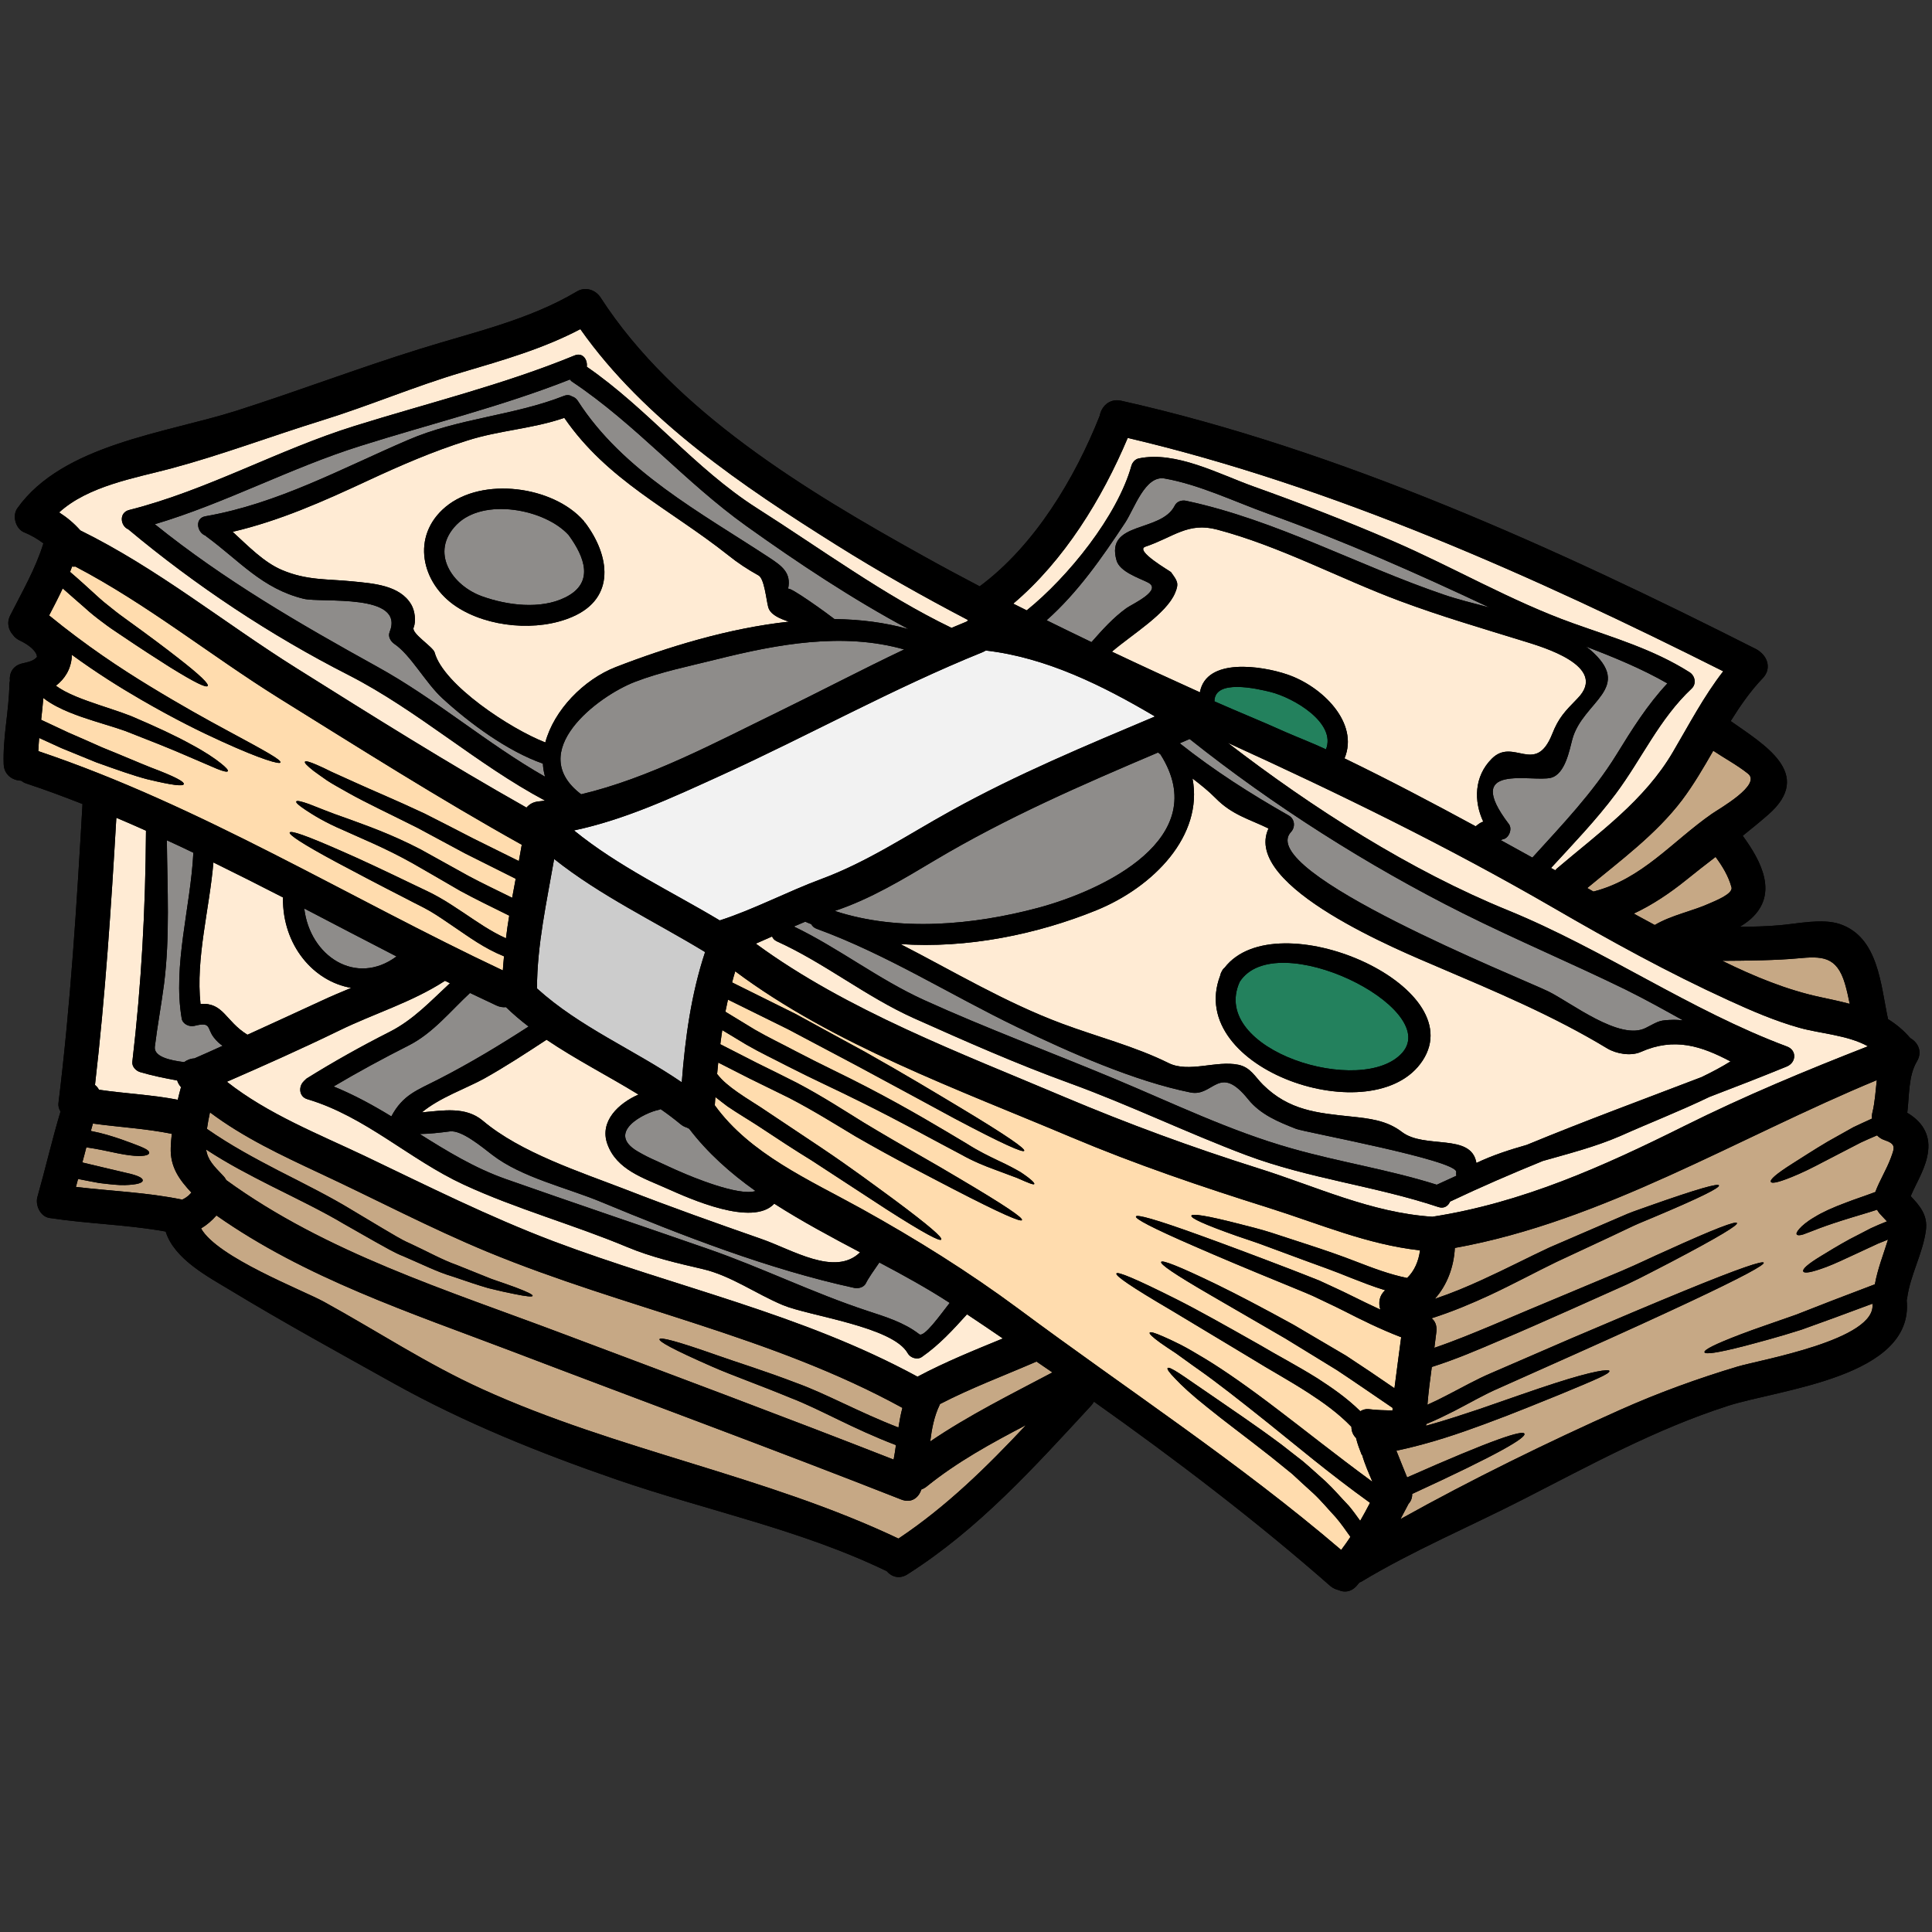
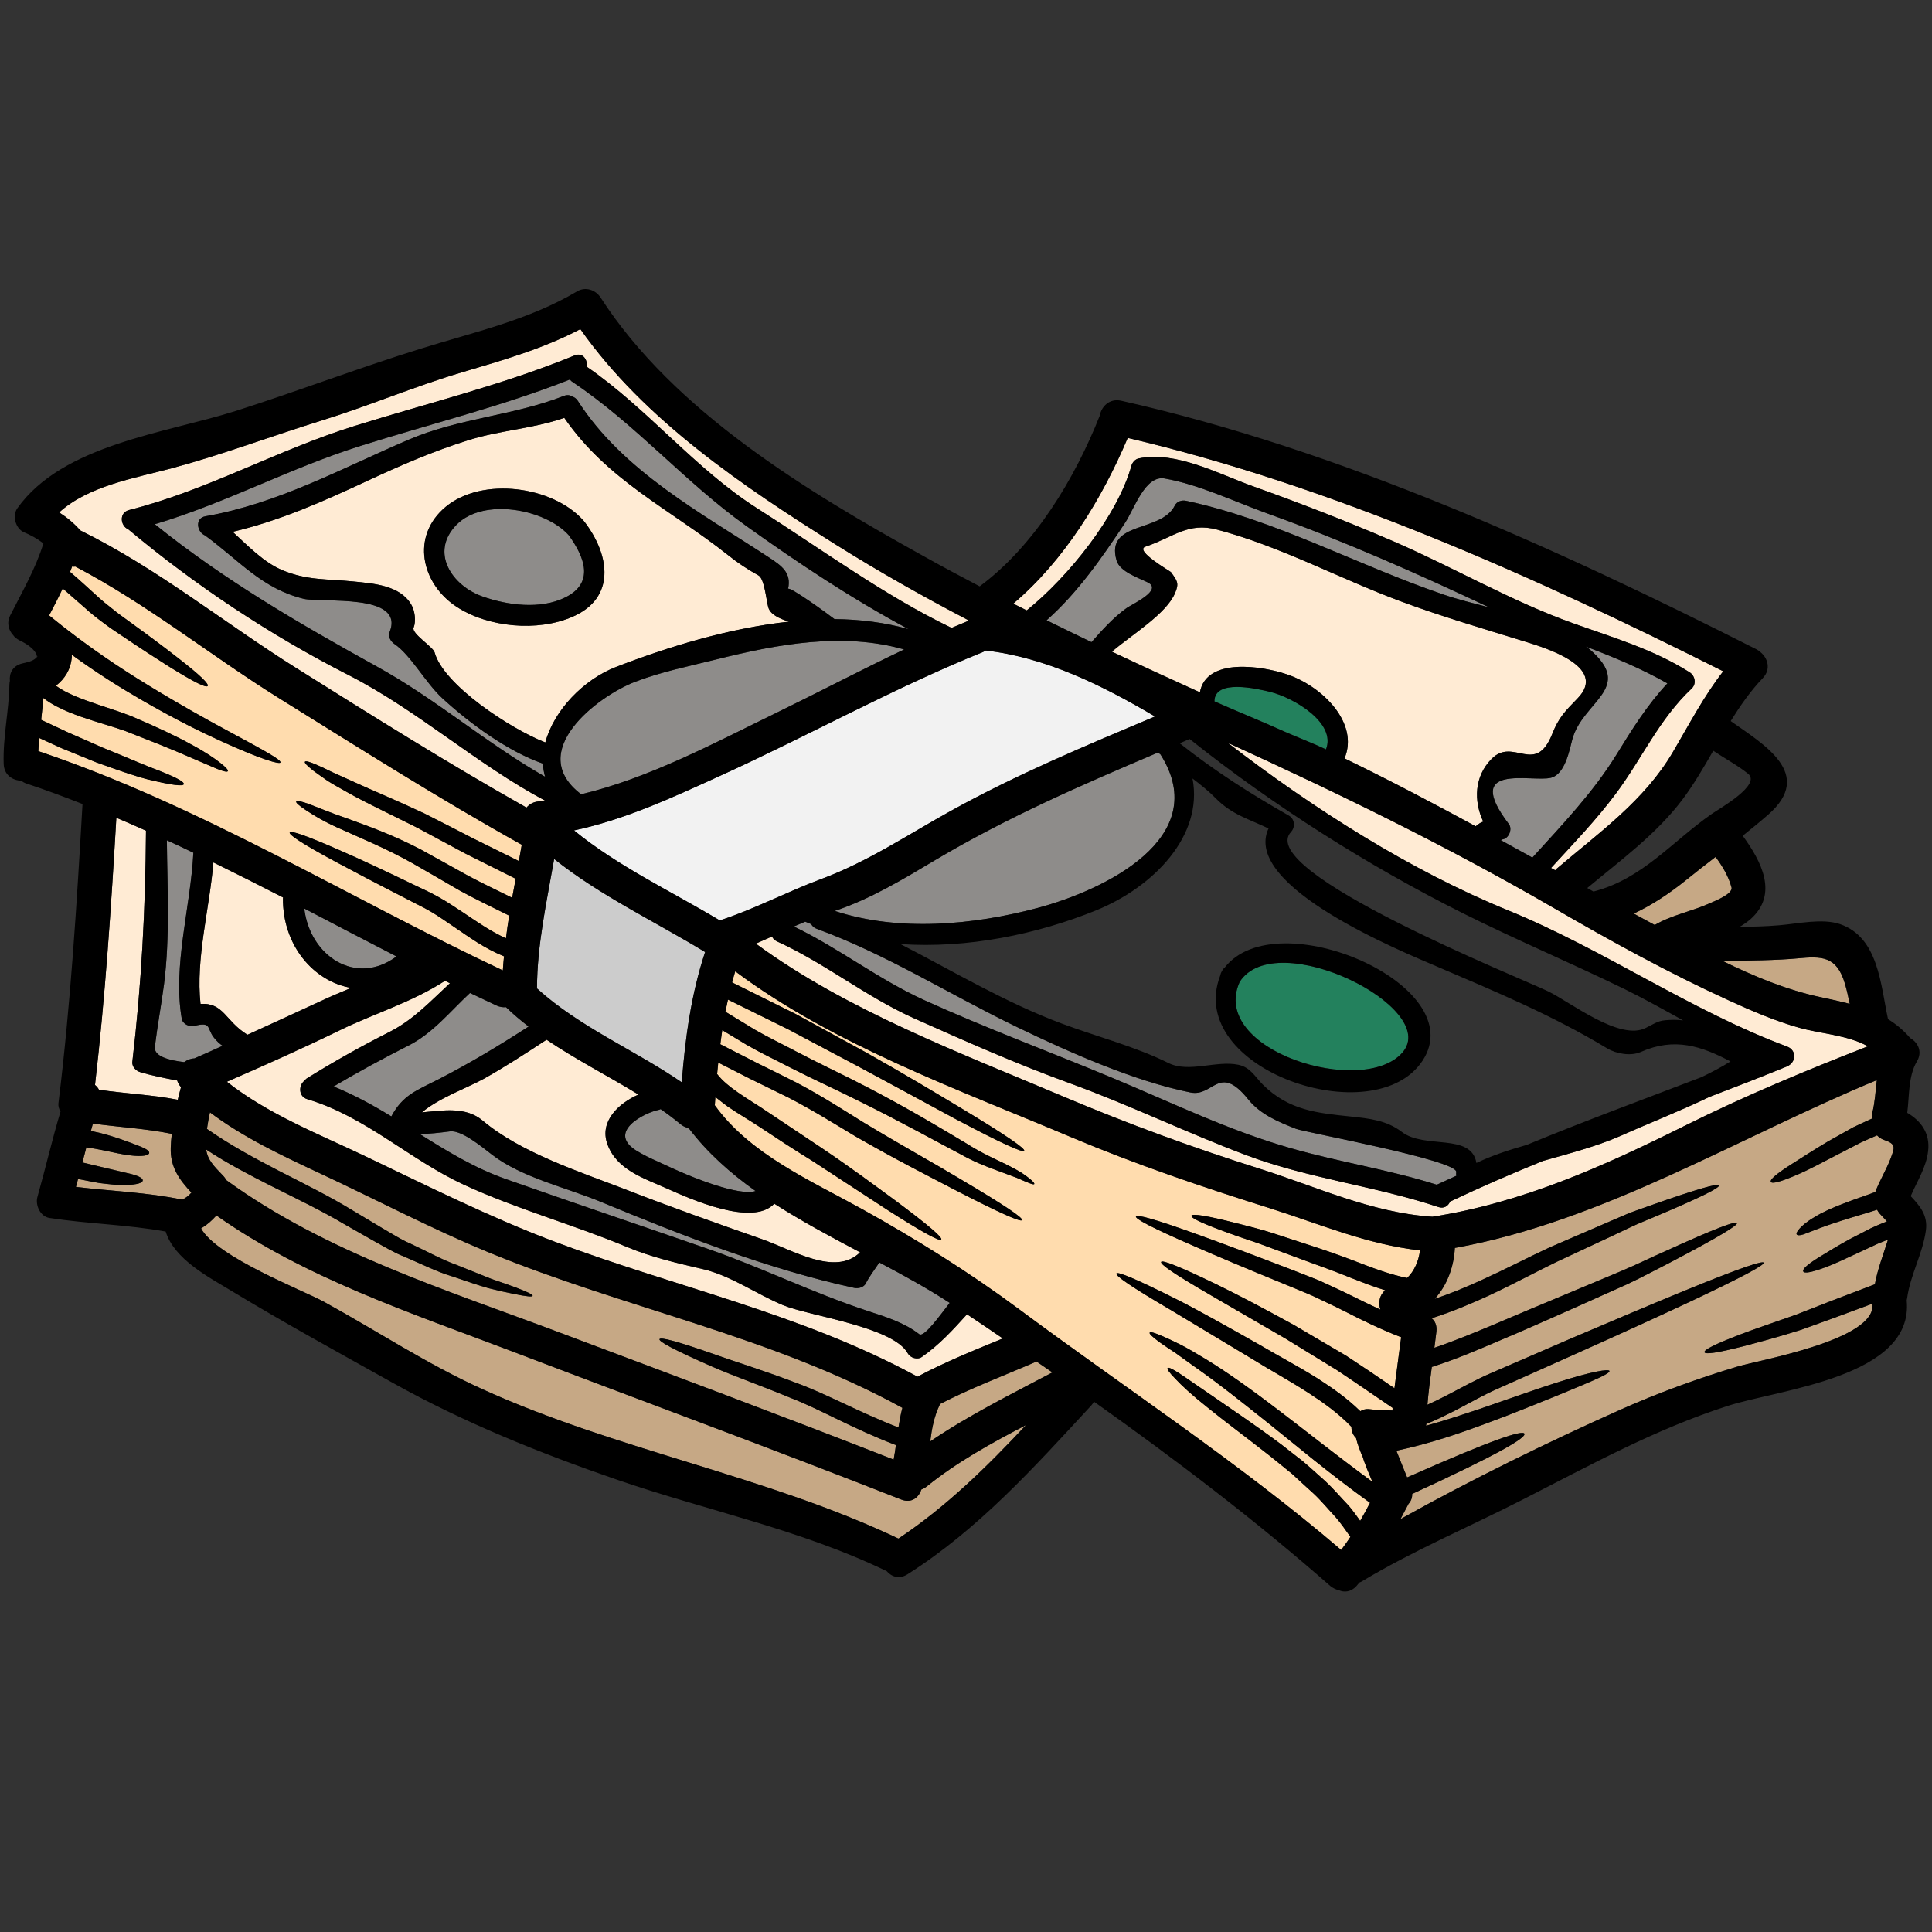
<svg xmlns="http://www.w3.org/2000/svg" width="500" zoomAndPan="magnify" viewBox="0 0 375 375" height="500" preserveAspectRatio="xMidYMid meet" version="1.2">
  <rect x="0" y="0" width="375" height="375" fill="#333333" stroke="none" />
  <g id="18ed13bb08">
-     <path style=" stroke:none;fill-rule:nonzero;fill:#000000;fill-opacity:1;" d="M 7.016 127.68 C 6.395 128.352 5.191 128.57 4.293 128.777 C 2.457 129.227 1.762 130.699 1.922 132.164 C 1.871 132.383 1.824 132.613 1.824 132.879 C 1.738 138.031 0.535 143.102 0.715 148.277 C 0.777 150.406 2.43 151.48 4.086 151.527 C 4.379 151.746 4.719 151.953 5.145 152.09 C 8.793 153.293 12.418 154.648 16.016 156.059 C 14.898 175.449 13.719 194.828 11.348 214.109 C 11.273 214.668 11.43 215.23 11.746 215.754 C 10.105 221.223 8.828 226.801 7.273 232.293 C 6.797 233.879 7.809 236.145 9.617 236.41 C 17.098 237.555 24.699 237.691 32.156 239.043 C 33.832 244.438 40.484 247.871 44.887 250.539 C 55.164 256.762 65.93 262.66 76.426 268.516 C 90.105 276.141 104.785 282.039 119.562 287.141 C 137.09 293.195 155.344 296.848 172.113 304.961 C 173.051 306.055 174.57 306.578 176.141 305.57 C 189.957 296.801 200.781 284.742 211.801 272.816 C 212.02 272.574 212.199 272.328 212.336 272.062 C 228.23 283.328 243.809 295.191 258.234 307.859 C 258.758 308.273 259.293 308.527 259.828 308.637 C 260.91 309.137 262.223 309.016 263.281 307.859 C 263.477 307.629 263.66 307.383 263.852 307.176 C 264 307.117 264.121 307.043 264.277 306.98 C 274.289 300.953 285.184 296.371 295.57 291.062 C 308.695 284.363 321.246 277.434 335.34 272.891 C 345.266 269.664 371.535 267.371 370.09 252.402 C 370.102 252.258 370.148 252.148 370.172 251.988 C 370.781 247.445 373.203 243.367 373.82 238.785 C 374.199 235.875 372.652 234.059 370.867 232.172 C 372.094 229.285 373.871 226.641 374.246 223.438 C 374.672 219.957 372.836 217.543 370.199 215.996 C 370.621 212.637 370.379 208.871 372.07 206.023 C 373.215 204.109 372.254 202.32 370.781 201.492 C 369.48 199.969 368.02 198.785 366.465 197.812 C 365.027 191.164 364.629 181.941 357.148 179.371 C 353.68 178.203 348.938 179.301 345.398 179.59 C 342.906 179.809 340.316 179.883 337.699 179.883 C 338.43 179.457 339.125 178.957 339.781 178.398 C 345.266 173.539 341.859 167.156 338.262 162.223 C 339.914 160.895 341.566 159.555 343.188 158.141 C 352.309 150.199 342.285 144.465 335.926 139.957 C 337.762 137.012 339.73 134.16 342.176 131.602 C 343.781 129.898 343.137 127.742 341.727 126.598 C 341.508 126.402 341.25 126.195 340.938 126.035 C 302.285 106.473 259.984 87.266 217.59 77.777 C 215.316 77.293 213.77 78.922 213.453 80.703 C 208.66 92.797 200.828 105.914 190.152 113.809 C 186.453 111.871 182.793 109.91 179.168 107.887 C 156.621 95.355 130.863 79.887 116.582 57.766 C 115.598 56.246 113.629 55.586 112 56.562 C 102.547 62.176 91.848 64.488 81.473 67.742 C 69.516 71.457 57.77 75.938 45.812 79.75 C 32.203 84.074 12.172 86.254 3.355 98.668 C 2.348 100.105 3.016 102.527 4.559 103.27 C 5.945 103.832 7.246 104.562 8.426 105.465 C 6.906 110.398 4.316 114.832 2.004 119.41 C 1.25 120.883 1.652 122.297 2.539 123.258 C 2.809 123.66 3.223 124 3.781 124.293 C 5.168 124.941 6.688 125.949 7.137 127.156 C 7.113 127.23 7.176 127.715 7.246 127.277 C 7.223 127.387 7.246 127.461 7.246 127.473 C 7.199 127.496 7.137 127.547 7.016 127.68 " />
    <path style=" stroke:none;fill-rule:nonzero;fill:#c6a885;fill-opacity:1;" d="M 365.77 221.285 C 368.008 222.051 367.777 222.695 367.012 224.742 C 366.172 227.02 364.848 229.09 363.996 231.367 C 361.965 232.137 360.031 232.758 358.398 233.391 C 355.738 234.375 353.68 235.316 352.199 236.242 C 350.703 237.105 349.777 237.922 349.266 238.504 C 348.754 239.078 348.621 239.445 348.754 239.613 C 348.891 239.797 349.289 239.82 350.008 239.602 C 350.703 239.371 351.711 238.934 353.23 238.371 C 354.727 237.812 356.746 237.129 359.387 236.324 C 360.82 235.875 362.5 235.41 364.336 234.805 C 364.469 235.047 364.629 235.316 364.848 235.559 C 365.297 236.059 365.781 236.57 366.258 237.07 C 365.137 237.508 364.094 237.957 363.117 238.41 C 361.625 239.176 360.285 239.895 359.043 240.516 C 356.672 241.82 354.859 242.938 353.5 243.77 C 350.762 245.426 349.824 246.352 350.008 246.777 C 350.203 247.203 351.48 247.043 354.543 245.898 C 356.09 245.312 358 244.414 360.457 243.27 C 361.672 242.707 363.008 242.086 364.504 241.391 C 365.137 241.148 365.781 240.883 366.465 240.602 C 365.562 243.5 364.445 246.324 363.91 249.285 C 357.863 251.574 352.781 253.523 348.621 255.18 C 344.145 256.762 340.633 257.934 337.992 258.945 C 332.691 260.965 330.73 262.012 330.84 262.465 C 330.961 262.914 333.152 262.66 338.688 261.234 C 341.457 260.492 345.082 259.555 349.668 258.09 C 353.5 256.727 358.086 255.047 363.434 253.047 C 364.359 260.039 341.594 263.961 337.285 265.242 C 329.504 267.578 321.914 270.332 314.484 273.645 C 300.387 279.941 285.66 287.141 271.832 294.852 C 272.316 293.914 272.816 292.961 273.328 292.023 C 273.328 292 273.352 291.965 273.375 291.914 C 273.84 291.43 274.129 290.746 274.105 289.965 C 291.047 282.172 296.203 279.078 295.887 278.285 C 295.547 277.531 289.918 279.32 273.121 286.762 C 272.426 285.035 271.711 283.305 271.039 281.586 C 277.777 280.148 283.371 278.176 288.078 276.445 C 294.258 274.168 298.977 272.184 302.602 270.734 C 309.812 267.75 312.539 266.605 312.379 266.094 C 312.27 265.715 309.254 266.07 301.773 268.492 C 298.039 269.688 293.223 271.402 287.047 273.535 C 283.98 274.547 280.602 275.691 276.793 276.738 C 276.816 276.629 276.844 276.52 276.844 276.398 C 278.789 275.617 280.574 274.719 282.301 273.852 C 285.344 272.281 288.117 270.66 290.805 269.504 C 296.422 266.996 301.508 264.73 306.066 262.684 C 315.227 258.59 322.316 255.34 327.715 252.805 C 338.504 247.738 342.48 245.523 342.336 245.094 C 342.152 244.668 337.836 246.07 326.793 250.602 C 321.27 252.867 314.082 255.898 304.863 259.832 C 300.277 261.805 295.172 264.035 289.527 266.473 C 286.559 267.727 283.738 269.344 280.758 270.867 C 279.566 271.5 278.312 272.098 277.062 272.66 C 277.27 270.199 277.57 267.773 277.914 265.328 C 282.703 263.805 286.938 261.965 290.875 260.285 C 295.973 258.152 300.582 256.07 304.754 254.23 C 308.891 252.379 312.586 250.711 315.859 249.262 C 319.094 247.738 321.852 246.215 324.273 244.996 C 333.871 239.957 337.359 237.789 337.141 237.387 C 336.91 236.973 333.043 238.383 323.238 242.855 C 320.77 243.926 318 245.312 314.715 246.703 C 311.418 248.09 307.711 249.637 303.523 251.391 C 299.328 253.133 294.695 255.082 289.574 257.262 C 286.086 258.711 282.387 260.258 278.41 261.609 C 278.543 260.539 278.691 259.457 278.812 258.406 C 278.922 257.238 278.52 256.387 277.875 255.875 C 281.988 254.57 285.707 252.977 289.09 251.418 C 293.992 249.125 298.234 246.812 302.113 244.938 C 306.031 243.098 309.52 241.477 312.609 240.039 C 314.156 239.309 315.578 238.641 316.953 237.98 C 318.289 237.359 319.59 236.863 320.77 236.352 C 330.281 232.355 333.797 230.539 333.652 230.09 C 333.492 229.652 329.688 230.676 319.883 234.145 C 318.668 234.598 317.328 235.023 315.941 235.582 C 314.555 236.168 313.074 236.824 311.492 237.496 C 308.328 238.859 304.754 240.406 300.742 242.137 C 296.777 243.977 292.508 246.215 287.691 248.406 C 284.855 249.711 281.781 251.004 278.496 252.109 C 280.867 249.469 282.191 245.949 282.387 242.223 C 311.102 237.07 337.383 220.773 364.285 209.652 C 364.043 211.781 363.934 213.926 363.41 216.035 C 363.324 216.422 363.324 216.777 363.352 217.117 C 362.074 217.703 360.844 218.262 359.727 218.797 C 357.902 219.832 356.246 220.746 354.777 221.574 C 351.895 223.281 349.691 224.742 348.016 225.789 C 344.68 227.898 343.516 228.969 343.723 229.395 C 343.914 229.809 345.449 229.492 349.156 227.871 C 351.02 227.07 353.316 225.84 356.297 224.293 C 357.77 223.523 359.41 222.672 361.199 221.758 C 362.184 221.309 363.23 220.832 364.336 220.371 C 364.688 220.746 365.164 221.09 365.77 221.285 " />
    <path style=" stroke:none;fill-rule:nonzero;fill:#c6a885;fill-opacity:1;" d="M 358.109 190.957 C 358.484 192.234 358.766 193.539 359.031 194.852 C 357.219 194.367 355.336 193.965 353.438 193.562 C 346.871 192.172 340.496 189.543 334.297 186.496 C 339.355 186.473 345.023 186.387 348.863 186.023 C 353.57 185.582 356.504 185.512 358.109 190.957 " />
    <path style=" stroke:none;fill-rule:nonzero;fill:#ffebd4;fill-opacity:1;" d="M 349.18 199.469 C 353.16 200.613 358.621 200.883 362.559 203.086 C 350.457 207.812 338.688 212.695 326.926 218.555 C 311.199 226.398 295.461 233.465 278.023 236.168 C 266.09 235.387 255.426 230.273 244.113 226.727 C 231.332 222.695 218.965 218.141 206.605 212.93 C 186.66 204.477 164.367 196.133 146.707 183.16 C 147.754 182.711 148.812 182.234 149.859 181.77 C 150.004 182.125 150.273 182.477 150.781 182.711 C 160.074 186.922 167.992 193.402 177.344 197.617 C 187.379 202.102 197.266 206.484 207.59 210.234 C 219.184 214.449 230.309 219.848 241.852 224.195 C 254.016 228.773 266.93 230.188 279.215 234.293 C 280.309 234.645 281.109 234.059 281.453 233.23 C 287.387 230.406 293.406 227.812 299.465 225.34 C 304.547 223.891 309.691 222.586 314.531 220.48 C 320.055 218.008 326.098 215.656 331.812 212.902 C 336.824 210.992 341.836 209.043 346.809 207.008 C 348.672 206.242 348.805 203.84 346.836 203.121 C 328.094 196.133 311.309 184.305 292.715 176.703 C 273.84 169.02 254.816 156.91 238.301 144.172 C 259.875 154.012 280.844 164.23 301.457 176.168 C 312.586 182.625 323.824 188.812 335.5 194.145 C 339.938 196.18 344.5 198.152 349.18 199.469 " />
-     <path style=" stroke:none;fill-rule:nonzero;fill:#c6a885;fill-opacity:1;" d="M 339.281 150.164 C 341.969 152.309 333.797 156.91 332.277 157.961 C 324.578 163.32 318.766 170.625 309.289 173.051 C 308.891 172.82 308.488 172.602 308.086 172.367 C 314.508 167.02 321.402 161.992 326.488 155.293 C 328.738 152.297 330.648 149.02 332.543 145.719 C 334.793 147.23 337.176 148.484 339.281 150.164 " />
    <path style=" stroke:none;fill-rule:nonzero;fill:#c6a885;fill-opacity:1;" d="M 336.082 172.223 C 336.449 173.512 332.75 174.926 331.949 175.293 C 328.492 176.875 324.469 177.594 321.184 179.543 C 320.211 179.031 319.227 178.496 318.266 177.961 C 317.887 177.754 317.512 177.559 317.121 177.324 C 320.758 175.621 324.117 173.355 327.312 170.785 C 329.176 169.273 331.07 167.801 332.992 166.328 C 334.32 168.117 335.5 170.066 336.082 172.223 " />
-     <path style=" stroke:none;fill-rule:nonzero;fill:#ffebd4;fill-opacity:1;" d="M 276.125 205.863 C 285.746 191.223 247.703 174.84 237.691 187.836 C 237.473 187.996 237.293 188.227 237.156 188.531 C 236.977 188.824 236.891 189.09 236.84 189.359 C 229.883 207.543 266.797 220.078 276.125 205.863 Z M 335.887 206.023 C 334.188 207.094 332.254 208.105 330.27 209.066 C 318.922 213.414 307.574 217.582 296.336 222.223 C 293.016 223.172 289.734 224.219 286.57 225.73 C 285.586 219.832 276.5 223.121 272.074 219.688 C 269.156 217.457 265.785 217.094 262.176 216.715 C 255.691 216.035 250.184 215.547 245.125 210.527 C 243.602 209.02 242.75 207.168 240.355 206.668 C 236.098 205.777 230.734 208.289 226.82 206.34 C 220.254 203.086 212.98 201.246 206.133 198.688 C 195.188 194.609 185.141 188.578 174.777 183.246 C 187.719 184.145 201.305 181.355 212.809 176.68 C 223.926 172.148 233.594 162.199 231.465 151.102 C 233.012 152.297 234.555 153.5 235.941 154.914 C 239.129 158.168 242.438 158.969 246.219 160.809 C 240.941 172.102 272.5 184.84 278.945 187.617 C 290.316 192.477 301.348 197.082 311.953 203.488 C 313.73 204.559 316.562 205.035 318.473 204.184 C 325.027 201.273 330.281 203.062 335.887 206.023 " />
    <path style=" stroke:none;fill-rule:nonzero;fill:#ffebd4;fill-opacity:1;" d="M 328.359 133.637 C 329.32 132.723 329.016 131.152 327.934 130.48 C 320.906 126.023 313.098 123.758 305.336 120.98 C 293.383 116.719 282.012 110.055 270.324 105.012 C 261.469 101.188 252.469 97.703 243.383 94.453 C 236.707 92.078 228.23 87.461 221.02 88.984 C 220.348 89.117 219.789 89.75 219.609 90.398 C 216.895 100.129 207.359 111.969 199.285 118.473 C 198.41 118.035 197.535 117.605 196.672 117.168 C 206.559 108.801 213.902 96.816 218.891 85 C 258.66 94.332 298.016 111.969 334.477 130.297 C 330.707 135.145 327.875 140.59 324.734 145.926 C 319.215 155.379 310.348 161.637 302.176 168.594 C 302.066 168.703 301.98 168.812 301.859 168.922 C 301.59 168.762 301.324 168.605 301.055 168.473 C 305.375 163.77 309.812 159.164 313.621 154.062 C 318.715 147.23 322.035 139.578 328.359 133.637 " />
    <path style=" stroke:none;fill-rule:nonzero;fill:#ffebd4;fill-opacity:1;" d="M 295.84 124.477 C 299.195 125.523 312.402 129.289 306.176 135.586 C 303.746 138.082 302.527 139.312 301.289 142.453 C 298.016 150.652 293.785 143.039 289.551 147.266 C 286.121 150.699 286.035 155.5 287.898 159.48 C 287.422 159.617 287.07 159.871 286.426 160.383 C 278.023 155.828 269.582 151.371 260.969 147.203 C 263.852 140.297 256.629 133.199 249.832 130.906 C 244.906 129.227 234.117 127.582 232.902 134.379 C 227.172 131.785 221.492 129.18 215.824 126.488 C 219.719 123.148 226.395 119.152 228.086 115.086 C 228.898 113.172 228.5 112.746 227.281 111.043 C 227.148 110.871 220.117 106.852 222.32 106.109 C 227.758 104.281 230.578 101.273 236.258 102.797 C 248.457 106.023 259.938 112.262 271.758 116.668 C 279.699 119.629 287.762 121.98 295.84 124.477 " />
    <path style=" stroke:none;fill-rule:nonzero;fill:#c6a885;fill-opacity:1;" d="M 201.184 264.277 C 202.215 264.973 203.25 265.691 204.27 266.387 C 196.219 270.648 188.07 274.68 180.555 279.785 C 180.859 277.348 181.309 274.926 182.379 272.707 C 182.402 272.633 182.43 272.598 182.453 272.523 C 188.523 269.383 194.918 266.996 201.184 264.277 " />
    <path style=" stroke:none;fill-rule:nonzero;fill:#ffebd4;fill-opacity:1;" d="M 187.695 255.105 C 190.016 256.652 192.328 258.199 194.652 259.797 C 189.059 262.098 183.438 264.363 178.086 267.215 C 155.527 254.949 131.215 249.906 107.363 240.906 C 94.824 236.145 83.004 230.211 70.953 224.449 C 61.816 220.102 52.027 216.266 44.039 209.969 C 51.32 206.789 58.594 203.551 65.734 200.078 C 72.641 196.691 79.879 194.586 86.375 190.371 C 86.676 190.527 86.992 190.688 87.332 190.844 C 83.613 194.281 80.281 197.922 75.621 200.285 C 70.137 203.062 64.785 206.059 59.582 209.297 C 59.398 209.406 59.312 209.543 59.191 209.652 C 59.156 209.699 59.105 209.738 59.059 209.762 C 59.02 209.836 58.949 209.859 58.922 209.918 C 57.961 210.855 57.961 212.855 59.664 213.355 C 70.953 216.715 79.477 225.07 90.023 229.941 C 100.238 234.668 111.305 237.691 121.703 242.039 C 126.473 244.035 131.371 245.156 136.395 246.324 C 141.891 247.605 146.77 251.16 151.949 253.316 C 157.047 255.449 173.293 257.48 176.188 262.66 C 176.676 263.559 178.062 264.012 178.938 263.379 C 182.32 261.027 184.934 258.152 187.695 255.105 " />
    <path style=" stroke:none;fill-rule:nonzero;fill:#ffebd4;fill-opacity:1;" d="M 187.891 120.348 C 187.828 120.445 187.754 120.531 187.695 120.617 C 186.684 121.043 185.699 121.445 184.691 121.871 C 178.051 118.668 171.715 114.832 165.488 110.797 C 159.262 106.793 153.129 102.578 146.914 98.629 C 134.828 90.934 125.719 79.324 113.895 71.188 C 114.078 69.824 113.117 68.34 111.523 68.996 C 97.781 74.648 83.078 78.23 68.91 82.652 C 53.973 87.293 40.242 95.16 25.09 98.984 C 23.02 99.496 23.363 102.102 24.906 102.746 C 37.992 113.684 52.453 123.281 67.633 131.016 C 81.133 137.922 92.504 148.324 105.797 155.402 C 105.371 155.449 104.945 155.523 104.52 155.559 C 103.484 155.656 102.73 156.121 102.195 156.754 C 87.043 148.215 72.215 138.91 57.512 129.676 C 43.453 120.859 30.551 110.312 15.59 102.953 C 14.363 101.566 13.023 100.445 11.48 99.457 C 17.137 94.309 26.16 92.797 33.188 90.934 C 43.051 88.289 52.707 84.637 62.461 81.613 C 71.656 78.766 80.5 74.977 89.719 72.25 C 97.621 69.91 105.395 67.695 112.645 63.883 C 125.086 81.543 144.266 94.418 162.238 105.707 C 170.594 110.957 179.168 115.781 187.891 120.348 " />
    <path style=" stroke:none;fill-rule:nonzero;fill:#c6a885;fill-opacity:1;" d="M 179.898 288.504 C 185.785 283.754 192.438 280.102 199.152 276.605 C 191.562 284.703 183.68 292.449 174.391 298.637 C 148.52 286.359 119.781 281.539 93.621 269.637 C 82.871 264.766 73.176 258.336 62.887 252.684 C 58.789 250.43 42.117 244.035 39.027 238.434 C 40.168 237.762 41.129 236.91 42.008 235.922 C 59.324 248.09 79.648 254.789 99.301 262.258 C 124.523 271.879 149.848 281.184 174.949 291.062 C 176.918 291.828 178.328 290.684 178.828 289.113 C 179.18 288.98 179.547 288.797 179.898 288.504 " />
    <path style=" stroke:none;fill-rule:nonzero;fill:#c6a885;fill-opacity:1;" d="M 175.156 273.266 C 174.816 274.523 174.598 275.801 174.391 277.078 C 166.738 274.121 160.453 270.574 154.723 268.492 C 148.18 265.984 142.977 264.414 139.082 263.023 C 131.312 260.285 128.199 259.504 128.016 259.93 C 127.82 260.355 130.57 261.902 138.242 265.266 C 142.051 266.945 147.184 268.738 153.582 271.379 C 159.223 273.559 165.559 277.324 173.902 280.492 C 173.77 281.43 173.637 282.367 173.453 283.305 C 152.059 274.926 130.547 266.898 109.043 258.809 C 86.812 250.43 63.312 243.16 43.93 229.066 C 43.77 228.797 43.613 228.531 43.367 228.273 C 41.445 226.266 40.328 225.18 40.012 223.121 C 44.316 225.949 48.562 228.117 52.477 230.113 C 57.852 232.805 62.68 235.133 66.781 237.582 C 68.91 238.785 70.926 239.93 72.824 241.016 C 74.746 242.062 76.523 243.16 78.336 243.852 C 81.91 245.387 84.938 246.91 87.758 247.738 C 90.531 248.676 92.855 249.48 94.824 250.039 C 96.844 250.539 98.449 250.895 99.703 251.137 C 102.207 251.66 103.34 251.746 103.375 251.527 C 103.449 251.293 102.438 250.785 100.066 249.883 C 98.875 249.445 97.332 248.906 95.41 248.25 C 93.523 247.496 91.285 246.594 88.625 245.523 C 85.898 244.57 83.004 242.938 79.562 241.344 C 77.824 240.602 76.133 239.492 74.285 238.434 C 72.422 237.312 70.477 236.145 68.398 234.914 C 64.164 232.32 59.289 229.895 53.973 227.18 C 49.57 224.887 44.828 222.367 40.168 219.117 C 40.328 218.031 40.512 216.984 40.754 215.91 C 47.223 220.773 54.629 224.242 61.965 227.68 C 72.875 232.758 83.504 238.383 94.633 242.988 C 121.328 254.012 149.664 259.273 175.156 273.266 " />
    <path style=" stroke:none;fill-rule:nonzero;fill:#ffebd4;fill-opacity:1;" d="M 166.945 243.074 C 162.082 247.848 153.738 242.539 147.777 240.48 C 138.961 237.398 130.191 234.293 121.508 230.906 C 112.617 227.473 101.051 223.73 93.73 217.543 C 90.375 214.719 86.059 215.547 81.887 215.91 C 85.289 213.062 90.559 211.223 93.914 209.383 C 98.098 207.043 102.098 204.426 106.086 201.809 C 111.816 205.68 118.02 208.824 123.93 212.453 C 120.074 214.133 116.316 217.652 117.887 222.051 C 119.695 227.094 124.977 228.676 129.523 230.723 C 133.793 232.621 146.062 238.188 150.285 233.633 C 155.598 237.043 161.305 240.09 166.945 243.074 " />
    <path style=" stroke:none;fill-rule:nonzero;fill:#ffebd4;fill-opacity:1;" d="M 111.121 119.715 C 119.539 116.074 118.371 107.84 113.605 101.492 C 113.566 101.434 113.496 101.406 113.445 101.348 C 113.41 101.273 113.387 101.164 113.289 101.09 C 107.363 94.344 93.645 92.469 86.52 98.363 C 79.672 104.051 81.777 113.246 88.562 117.73 C 94.715 121.809 104.387 122.66 111.121 119.715 Z M 149.105 117.812 C 149.48 119.25 151.184 120.031 153.129 120.664 C 141.332 121.941 129.449 125.633 119.539 129.469 C 113.289 131.895 107.523 137.84 105.844 144.109 C 99.105 141.492 86.07 132.941 84.355 126.621 C 84.039 125.547 79.828 122.953 80.281 121.832 C 80.789 120.555 80.523 118.531 79.828 117.352 C 77.617 113.551 72.352 113.246 68.508 112.855 C 63.531 112.344 59.594 112.699 54.738 110.641 C 51.199 109.141 48.184 106 45.156 103.223 C 54.363 101.066 62.863 97.266 71.488 93.246 C 77.75 90.336 84.062 87.594 90.691 85.512 C 96.906 83.516 103.352 83.246 109.531 81.105 C 117.91 93.27 129.984 98.766 141.297 107.73 C 143.219 109.277 145.102 110.508 147.242 111.699 C 148.363 112.32 148.727 116.402 149.105 117.812 " />
    <path style=" stroke:none;fill-rule:nonzero;fill:#ffebd4;fill-opacity:1;" d="M 68.168 191.746 C 66.195 192.574 64.25 193.379 62.328 194.281 C 57.586 196.473 52.816 198.664 48.027 200.844 C 43.707 198.18 43.441 194.586 38.918 194.852 C 37.957 186.07 40.668 176.363 41.422 167.398 C 45.945 169.617 50.473 171.906 54.957 174.207 C 54.945 174.258 54.945 174.305 54.922 174.34 C 54.848 183.512 60.871 190.504 68.168 191.746 " />
-     <path style=" stroke:none;fill-rule:nonzero;fill:#c6a885;fill-opacity:1;" d="M 37.152 231.488 C 36.996 231.66 36.812 231.844 36.629 232.027 C 36.473 232.137 36.41 232.195 36.387 232.223 C 36.277 232.32 36.145 232.402 36.023 232.488 C 35.828 232.598 35.645 232.719 35.449 232.805 C 35.449 232.828 35.426 232.828 35.402 232.855 C 28.578 231.441 21.637 231.199 14.738 230.383 C 14.871 229.871 15.02 229.359 15.152 228.836 C 16.672 229.152 18.059 229.395 19.262 229.625 C 21.344 229.871 22.961 230.066 24.238 230.027 C 26.766 229.941 27.703 229.578 27.703 229.102 C 27.727 228.664 26.805 228.141 24.504 227.652 C 22.645 227.227 19.895 226.559 15.98 225.633 C 16.246 224.645 16.516 223.684 16.758 222.695 C 17.926 222.855 19.02 223.074 19.98 223.258 C 22.109 223.707 23.812 224.086 25.148 224.242 C 27.812 224.586 28.934 224.219 28.957 223.793 C 29.016 223.281 28.105 222.832 25.711 221.941 C 24.504 221.492 22.887 220.883 20.746 220.262 C 19.848 220.004 18.777 219.738 17.633 219.516 C 17.766 219.043 17.902 218.566 18.035 218.078 C 23.145 218.797 28.289 219.043 33.348 220.078 C 33.25 220.965 33.164 221.867 33.141 222.746 C 33.008 226.594 34.867 229.02 37.152 231.488 " />
+     <path style=" stroke:none;fill-rule:nonzero;fill:#c6a885;fill-opacity:1;" d="M 37.152 231.488 C 36.996 231.66 36.812 231.844 36.629 232.027 C 36.473 232.137 36.41 232.195 36.387 232.223 C 35.828 232.598 35.645 232.719 35.449 232.805 C 35.449 232.828 35.426 232.828 35.402 232.855 C 28.578 231.441 21.637 231.199 14.738 230.383 C 14.871 229.871 15.02 229.359 15.152 228.836 C 16.672 229.152 18.059 229.395 19.262 229.625 C 21.344 229.871 22.961 230.066 24.238 230.027 C 26.766 229.941 27.703 229.578 27.703 229.102 C 27.727 228.664 26.805 228.141 24.504 227.652 C 22.645 227.227 19.895 226.559 15.98 225.633 C 16.246 224.645 16.516 223.684 16.758 222.695 C 17.926 222.855 19.02 223.074 19.98 223.258 C 22.109 223.707 23.812 224.086 25.148 224.242 C 27.812 224.586 28.934 224.219 28.957 223.793 C 29.016 223.281 28.105 222.832 25.711 221.941 C 24.504 221.492 22.887 220.883 20.746 220.262 C 19.848 220.004 18.777 219.738 17.633 219.516 C 17.766 219.043 17.902 218.566 18.035 218.078 C 23.145 218.797 28.289 219.043 33.348 220.078 C 33.25 220.965 33.164 221.867 33.141 222.746 C 33.008 226.594 34.867 229.02 37.152 231.488 " />
    <path style=" stroke:none;fill-rule:nonzero;fill:#ffebd4;fill-opacity:1;" d="M 35.133 211.016 C 34.902 211.832 34.707 212.637 34.504 213.465 C 29.43 212.477 24.297 212.27 19.203 211.516 C 19.02 211.148 18.754 210.844 18.438 210.59 C 20.43 193.355 21.574 176.047 22.582 158.727 C 24.504 159.531 26.426 160.383 28.336 161.234 C 28.238 176.473 27.461 190.98 25.684 206.133 C 25.602 207.031 26.379 207.836 27.168 208.082 C 29.566 208.797 31.973 209.273 34.395 209.723 C 34.527 210.164 34.758 210.59 35.133 211.016 " />
    <path style=" stroke:none;fill-rule:nonzero;fill:#ffdcae;fill-opacity:1;" d="M 275.625 242.695 C 275.359 244.754 274.555 246.68 273.121 248.055 C 269.68 247.359 266.457 246.117 263.477 244.973 C 260.047 243.633 256.969 242.598 254.184 241.684 C 251.387 240.785 248.906 239.957 246.691 239.238 C 244.492 238.543 242.508 238.066 240.805 237.629 C 234.02 235.875 231.355 235.523 231.246 235.973 C 231.137 236.434 233.559 237.605 240.113 239.918 C 241.742 240.492 243.652 241.074 245.816 241.902 C 247.992 242.695 250.426 243.609 253.164 244.621 C 255.934 245.633 258.977 246.703 262.273 248.055 C 264.277 248.836 266.457 249.711 268.875 250.441 C 267.734 251.367 267.488 252.891 267.926 254.195 C 266.004 253.293 264.121 252.402 262.332 251.5 C 260.203 250.43 258.039 249.48 256.047 248.543 C 254.016 247.715 252.082 246.996 250.27 246.277 C 242.973 243.477 237.242 241.344 232.863 239.762 C 224.109 236.594 220.664 235.691 220.484 236.117 C 220.301 236.543 223.414 238.25 231.965 241.953 C 236.223 243.816 241.84 246.191 249.09 249.152 C 250.875 249.906 252.797 250.648 254.793 251.527 C 256.715 252.465 258.734 253.367 260.887 254.461 C 264.168 256.141 267.816 257.957 271.965 259.555 C 271.551 262.84 271.066 266.141 270.664 269.457 C 267.332 267.164 264.195 265.047 261.262 263.133 C 257.504 260.941 254.125 258.918 251.059 257.129 C 244.855 253.719 239.953 251.16 236.172 249.32 C 228.609 245.656 225.578 244.535 225.383 244.938 C 225.152 245.363 227.781 247.215 235.055 251.43 C 238.676 253.523 243.422 256.277 249.516 259.82 C 252.504 261.66 255.824 263.695 259.488 265.934 C 262.832 268.141 266.406 270.625 270.297 273.266 C 270.297 273.449 270.285 273.609 270.285 273.777 C 269.008 273.754 267.016 273.695 265.664 273.512 C 265.07 273.449 264.535 273.621 264.035 273.914 C 261.371 271.293 258.465 269.32 255.801 267.59 C 251.703 265.023 247.871 263.047 244.613 261.102 C 237.875 257.289 232.523 254.277 228.426 252.219 C 220.215 248.09 216.918 246.777 216.699 247.18 C 216.469 247.605 219.34 249.637 227.305 254.305 C 231.223 256.652 236.391 259.773 242.996 263.742 C 246.328 265.824 250.109 267.859 254.027 270.395 C 256.812 272.207 259.766 274.289 262.309 276.945 C 262.309 277.836 262.648 278.578 263.207 279.113 C 263.5 280.344 263.879 281.27 264.328 282.438 L 264.328 282.207 C 264.973 284.449 265.688 285.91 266.383 287.617 C 259.16 282.316 253.273 277.59 248.164 273.719 C 242.375 269.297 237.719 266.043 233.996 263.781 C 232.121 262.66 230.555 261.723 229.191 261.027 C 227.828 260.332 226.699 259.82 225.809 259.43 C 224.059 258.652 223.23 258.445 223.148 258.676 C 223.039 258.871 223.633 259.48 225.18 260.602 C 225.945 261.137 226.953 261.832 228.23 262.66 C 229.457 263.512 230.906 264.621 232.684 265.852 C 236.172 268.309 240.598 271.77 246.242 276.289 C 251.547 280.527 257.855 285.887 265.922 291.695 C 265.312 292.879 264.668 294.047 264.012 295.191 C 263.293 294.18 262.574 293.195 261.82 292.293 C 260.23 290.637 258.816 288.957 257.297 287.543 C 255.754 286.18 254.305 284.828 252.871 283.621 C 251.41 282.477 250 281.402 248.699 280.367 C 243.359 276.387 239.055 273.559 235.855 271.32 C 232.586 269.113 230.418 267.555 228.961 266.605 C 227.512 265.668 226.797 265.352 226.637 265.535 C 226.48 265.715 226.906 266.363 228.133 267.617 C 229.324 268.895 231.332 270.781 234.422 273.219 C 237.484 275.727 241.656 278.785 246.801 282.84 C 248.055 283.863 249.406 284.949 250.816 286.094 C 252.129 287.324 253.539 288.602 255.012 289.941 C 256.445 291.281 257.773 292.902 259.242 294.473 C 260.254 295.641 261.164 296.957 262.113 298.297 C 261.555 299.176 260.945 300.004 260.324 300.844 C 240.465 283.863 218.672 269.637 197.715 254.059 C 188 246.859 177.77 240.48 167.215 234.621 C 157.23 229.09 145.59 224.035 138.742 214.535 C 138.766 214 138.805 213.465 138.852 212.93 C 139.645 213.574 140.445 214.156 141.199 214.742 C 143.328 216.191 145.383 217.387 147.184 218.566 C 150.941 221.062 154.457 223.355 157.52 225.23 C 163.648 229.238 168.441 232.355 172.113 234.754 C 179.473 239.469 182.453 240.992 182.695 240.602 C 182.965 240.199 180.457 237.98 173.43 232.758 C 169.902 230.188 165.352 226.754 159.223 222.648 C 156.184 220.613 152.801 218.348 149.055 215.863 C 147.109 214.512 145.078 213.355 143.133 211.977 C 141.672 210.953 140.191 209.785 139.191 208.457 C 139.254 207.727 139.328 206.984 139.41 206.242 C 141.469 207.301 143.484 208.324 145.434 209.309 C 148.121 210.637 150.699 211.891 153.156 213.098 C 157.996 215.609 162.156 218.238 166.047 220.566 C 173.855 225.07 180.168 228.238 184.898 230.723 C 194.383 235.633 198.141 237.227 198.359 236.824 C 198.617 236.41 195.258 234.086 186.039 228.641 C 181.441 225.863 175.312 222.512 167.664 217.898 C 163.895 215.57 159.648 212.793 154.699 210.188 C 152.219 208.934 149.602 207.629 146.867 206.289 C 144.605 205.121 142.258 203.938 139.812 202.684 C 139.922 201.758 140.066 200.871 140.191 199.945 C 141.781 200.906 143.352 201.855 144.871 202.77 C 147.633 204.367 150.383 205.645 152.938 206.984 C 158.055 209.602 162.773 211.711 166.922 213.805 C 175.203 217.898 181.578 221.492 186.504 224.059 C 188.898 225.414 191.184 226.324 193.023 226.996 C 194.859 227.68 196.305 228.215 197.426 228.641 C 199.602 229.602 200.609 230.027 200.746 229.82 C 200.879 229.652 200.137 228.859 198.031 227.473 C 196.961 226.863 195.527 226.082 193.762 225.277 C 191.988 224.426 189.969 223.465 187.598 221.953 C 182.828 219.117 176.676 215.363 168.309 211.016 C 164.184 208.848 159.441 206.668 154.406 204.023 C 151.902 202.684 149.191 201.406 146.516 199.859 C 144.676 198.738 142.742 197.57 140.797 196.375 C 140.957 195.594 141.137 194.816 141.297 194.023 C 145.457 196.07 149.348 197.996 152.973 199.785 C 157.875 202.367 162.289 204.719 166.266 206.824 C 174.242 211.125 180.484 214.488 185.227 217.07 C 194.785 222.137 198.566 223.77 198.797 223.367 C 199.016 222.965 195.66 220.566 186.418 215.012 C 181.785 212.234 175.766 208.59 167.836 204.133 C 163.832 201.965 159.383 199.52 154.457 196.824 C 150.625 194.926 146.516 192.879 142.098 190.688 C 142.293 189.969 142.477 189.25 142.707 188.531 C 161.73 202.746 186.125 211.516 207.773 220.664 C 220.41 225.996 233.219 230.344 246.316 234.461 C 256.277 237.605 265.336 241.551 275.625 242.695 " />
    <path style=" stroke:none;fill-rule:nonzero;fill:#ffdcae;fill-opacity:1;" d="M 101.273 163.965 C 101.09 165.023 100.895 166.07 100.711 167.133 C 97.512 165.535 94.535 164.062 91.762 162.699 C 88.32 160.918 85.207 159.324 82.383 157.898 C 76.656 155.207 72.105 153.344 68.75 151.797 C 67.047 151.043 65.613 150.383 64.434 149.848 C 63.266 149.262 62.305 148.812 61.539 148.484 C 60.043 147.824 59.312 147.656 59.191 147.852 C 59.059 148.059 59.555 148.594 60.871 149.629 C 61.539 150.117 62.414 150.75 63.508 151.504 C 64.629 152.246 66.039 152.988 67.68 153.93 C 70.988 155.793 75.441 157.875 81.023 160.676 C 83.77 162.148 86.836 163.805 90.242 165.633 C 93.258 167.133 96.551 168.789 100.094 170.566 C 99.859 171.797 99.641 173.027 99.41 174.258 C 96.371 172.758 93.523 171.406 90.934 170.02 C 87.504 168.117 84.414 166.414 81.641 164.867 C 75.781 161.82 70.988 160.199 67.473 158.898 C 63.875 157.668 61.527 156.645 59.957 156.059 C 58.387 155.5 57.621 155.363 57.512 155.559 C 57.379 155.766 57.914 156.277 59.324 157.215 C 60.762 158.168 63.047 159.605 66.562 161.102 C 70.051 162.711 74.66 164.523 80.074 167.559 C 82.859 169.152 85.949 170.941 89.34 172.918 C 92.211 174.477 95.41 176.035 98.84 177.727 C 98.582 179.188 98.391 180.676 98.207 182.125 C 95.25 180.797 92.586 178.922 90.082 177.242 C 88.402 176.145 86.812 175.047 85.133 174.121 C 83.504 173.184 81.934 172.527 80.461 171.797 C 74.551 168.945 69.918 166.766 66.379 165.23 C 59.312 162.113 56.465 161.164 56.234 161.59 C 56.043 161.992 58.473 163.684 65.344 167.375 C 68.801 169.215 73.273 171.59 79.027 174.523 C 80.438 175.293 82.043 176.012 83.551 176.898 C 85.047 177.777 86.566 178.848 88.223 179.969 C 90.957 181.809 93.938 184.051 97.828 185.621 C 97.73 186.523 97.672 187.434 97.598 188.359 C 67.605 174.23 38.941 156.387 7.441 145.793 C 7.465 144.938 7.539 144.086 7.602 143.234 C 9.121 143.93 10.555 144.598 11.918 145.207 C 14.41 146.219 16.648 147.133 18.656 147.961 C 22.777 149.445 25.977 150.566 28.508 151.234 C 33.59 152.465 35.559 152.648 35.668 152.199 C 35.805 151.746 34.039 150.762 29.273 148.969 C 26.902 148.031 23.812 146.68 19.824 145.074 C 17.852 144.195 15.688 143.234 13.266 142.188 C 11.637 141.418 9.836 140.59 7.988 139.715 C 8.148 138.301 8.293 136.887 8.414 135.477 C 9.242 136.133 10.105 136.645 10.945 137.094 C 12.637 137.984 14.312 138.617 15.906 139.18 C 19.082 140.273 21.977 141.043 24.348 141.895 C 29.223 143.793 33.117 145.34 35.984 146.594 C 38.867 147.824 40.863 148.703 42.141 149.238 C 43.453 149.762 44.086 149.871 44.219 149.688 C 44.328 149.496 43.93 148.996 42.809 148.117 C 41.691 147.23 39.852 145.949 37.031 144.453 C 34.199 142.879 30.453 141.125 25.465 138.996 C 22.863 137.973 20.031 137.156 17 136.059 C 15.504 135.523 13.961 134.914 12.5 134.137 C 11.918 133.82 11.359 133.465 10.848 133.102 C 12.551 131.785 13.754 129.945 13.938 127.473 C 13.938 127.34 13.91 127.203 13.91 127.07 C 18.812 130.641 23.336 133.465 27.363 135.793 C 33.797 139.52 38.965 142.066 42.969 143.879 C 50.98 147.535 54.266 148.363 54.422 148.008 C 54.656 147.52 51.723 145.902 44.039 141.762 C 40.195 139.691 35.207 136.938 28.957 133.125 C 23.363 129.715 16.758 125.355 9.535 119.457 C 10.445 117.703 11.348 115.977 12.172 114.207 C 13.645 115.488 15.055 116.766 16.441 117.949 C 17.562 118.984 18.754 119.922 19.906 120.773 C 21.051 121.652 22.133 122.395 23.156 123.062 C 27.23 125.816 30.453 127.898 32.945 129.469 C 37.934 132.562 40.012 133.527 40.305 133.148 C 40.57 132.77 39.004 131.152 34.344 127.547 C 32.02 125.73 28.906 123.395 24.906 120.508 C 23.871 119.762 22.828 119.008 21.816 118.18 C 20.785 117.387 19.715 116.512 18.617 115.488 C 17.098 114.113 15.434 112.566 13.598 111.004 C 13.742 110.664 13.852 110.312 13.984 109.969 C 14.203 109.996 14.434 109.996 14.629 109.969 C 28.555 117.254 40.801 127.18 54.133 135.5 C 69.688 145.16 85.266 155.047 101.273 163.965 " />
    <path style=" stroke:none;fill-rule:nonzero;fill:#23815d;fill-opacity:1;" d="M 246.621 134.316 C 251.168 135.465 259.402 140.324 257.371 145.449 C 254.949 144.305 251.969 143.16 249.516 142.09 C 245.098 140.09 240.199 138.117 235.723 136.133 C 235.723 133.953 237.742 133.332 240.113 133.332 C 242.547 133.332 245.344 134 246.621 134.316 " />
    <path style=" stroke:none;fill-rule:nonzero;fill:#23815d;fill-opacity:1;" d="M 240.625 190.578 C 247.629 179.641 279.699 195.594 272.234 204.27 C 264.621 213.086 234.602 203.914 240.625 190.578 " />
    <path style=" stroke:none;fill-rule:nonzero;fill:#8e8c8a;fill-opacity:1;" d="M 146.648 231.172 C 143.426 232.27 133.902 228.262 132.32 227.555 C 130.617 226.848 128.965 226.035 127.285 225.277 C 126.07 224.754 124.914 224.156 123.785 223.5 C 117.41 219.762 125.242 215.91 127.883 215.414 C 128.016 215.387 128.113 215.328 128.223 215.277 C 129.547 216.191 130.812 217.152 132.078 218.191 C 132.453 218.508 132.855 218.715 133.281 218.848 C 133.441 218.934 133.598 219.02 133.77 219.09 C 137.309 223.73 141.723 227.68 146.648 231.172 " />
    <path style=" stroke:none;fill-rule:nonzero;fill:#8e8c8a;fill-opacity:1;" d="M 184.336 252.891 C 182.539 255.18 179.363 259.688 178.426 258.969 C 175.473 256.68 171.848 255.582 168.355 254.438 C 157.766 250.941 147.938 246.07 137.465 242.43 C 124.441 237.898 111.258 233.465 98.184 228.859 C 92.137 226.727 86.797 223.465 81.473 220.113 C 83.395 220.078 85.266 219.871 87.332 219.602 C 89.609 219.309 93.523 222.609 95.566 224.172 C 101.32 228.59 110.004 230.516 116.719 233.316 C 132.48 239.844 149.129 246.352 165.805 249.98 C 166.629 250.148 167.688 249.883 168.09 249.043 C 168.465 248.227 169.695 246.461 170.68 245.047 C 175.473 247.578 180.105 250.137 184.336 252.891 " />
    <path style=" stroke:none;fill-rule:nonzero;fill:#8e8c8a;fill-opacity:1;" d="M 41.531 201.406 C 42.117 202.148 42.652 202.613 43.211 202.988 C 41.375 203.805 39.562 204.656 37.727 205.438 C 37.008 205.461 36.328 205.73 35.742 206.156 C 32.945 205.816 29.855 205.098 30.051 203.195 C 30.551 199.117 31.305 195.086 31.84 191.004 C 33.008 181.797 32.473 172.367 32.387 163.098 C 34.102 163.879 35.828 164.684 37.531 165.512 C 37.008 176.035 33.504 187.375 35.27 197.703 C 35.465 198.801 36.766 199.359 37.75 199.117 C 41.105 198.262 40.098 199.613 41.531 201.406 " />
    <path style=" stroke:none;fill-rule:nonzero;fill:#8e8c8a;fill-opacity:1;" d="M 76.961 185.645 C 69.09 191.492 60.141 185.582 59.059 176.34 C 65.039 179.457 70.988 182.574 76.961 185.645 " />
    <path style=" stroke:none;fill-rule:nonzero;fill:#8e8c8a;fill-opacity:1;" d="M 98.207 195.484 C 99.617 196.852 101.078 198.082 102.598 199.25 C 96.906 202.93 91.152 206.398 85.109 209.492 C 80.898 211.648 78.199 212.5 75.961 216.691 C 72.352 214.488 68.664 212.477 64.75 210.883 C 69.527 208.055 74.395 205.414 79.367 202.902 C 84.039 200.527 87.418 196.266 91.227 192.734 C 92.953 193.562 94.645 194.367 96.371 195.168 C 97.027 195.461 97.621 195.547 98.207 195.484 " />
    <path style=" stroke:none;fill-rule:nonzero;fill:#8e8c8a;fill-opacity:1;" d="M 289.09 117.91 C 285.977 117.094 282.922 116.34 280.223 115.414 C 263.453 109.703 247.676 100.934 230.285 97.219 C 229.434 97.012 228.426 97.305 228.023 98.133 C 225.359 103.453 214.488 101.066 216.727 108.801 C 217.371 110.98 221.02 112.164 222.77 113.039 C 225.762 114.527 219.84 117.207 218.672 118.02 C 216.094 119.871 213.965 122.246 211.859 124.637 C 208.953 123.234 206.047 121.832 203.141 120.395 C 209.223 114.988 213.902 108.242 218.402 101.434 C 220.215 98.656 222.27 92.234 226.027 92.871 C 232.707 94.027 239.734 97.414 246.109 99.703 C 260.75 104.953 275.004 111.273 289.09 117.91 " />
    <path style=" stroke:none;fill-rule:nonzero;fill:#8e8c8a;fill-opacity:1;" d="M 323.641 132.648 C 319.727 136.828 316.77 141.578 313.73 146.512 C 309.156 153.902 303.234 160.066 297.434 166.461 C 295.391 165.316 293.332 164.195 291.301 163.074 C 291.438 163.027 291.547 162.977 291.656 162.918 C 292.871 162.758 293.602 160.918 292.871 159.957 C 283.715 147.922 297.297 151.883 301.031 150.969 C 303.805 150.25 304.621 145.609 305.18 143.527 C 307.188 136.035 317.402 133.613 308.512 126 C 308.293 125.816 308.039 125.684 307.82 125.5 C 313.305 127.582 318.691 129.812 323.641 132.648 " />
-     <path style=" stroke:none;fill-rule:nonzero;fill:#8e8c8a;fill-opacity:1;" d="M 326.684 198.055 C 326.098 197.996 325.504 197.945 324.941 197.945 C 322.074 198.02 322.168 198.105 319.492 199.492 C 314.445 202.148 304.84 194.523 300.496 192.418 C 295.352 189.906 243.422 169.164 250.586 161.48 C 251.461 160.543 251.324 158.969 250.16 158.301 C 242.703 154.062 235.746 149.629 228.984 144.27 C 229.629 144 230.262 143.723 230.906 143.441 C 247.117 156.352 265.52 168.043 283.98 177.277 C 294.391 182.477 305.02 186.949 315.516 192.074 C 319.383 193.988 323.031 196.023 326.684 198.055 " />
    <path style=" stroke:none;fill-rule:nonzero;fill:#8e8c8a;fill-opacity:1;" d="M 282.656 227.496 C 282.617 227.762 282.633 227.98 282.68 228.215 C 281.402 228.797 280.148 229.359 278.871 229.957 C 269.582 227.02 260.035 225.57 250.668 222.902 C 238.785 219.543 227.523 214.062 216.191 209.336 C 203.918 204.207 191.512 199.629 179.387 194.121 C 170.496 190.078 162.848 184.051 154.09 179.836 C 154.809 179.531 155.551 179.215 156.293 178.898 C 156.668 179.078 157.07 179.215 157.449 179.371 C 157.68 179.773 158.008 180.102 158.531 180.285 C 172.176 185.277 184.449 193.109 197.52 199.406 C 207.641 204.293 220.191 209.859 231.09 212.051 C 235.562 212.941 236.598 206.312 242.277 213.379 C 244.672 216.352 248.141 217.762 251.594 219.117 C 253.246 219.762 283.02 225.23 282.656 227.496 " />
    <path style=" stroke:none;fill-rule:nonzero;fill:#8e8c8a;fill-opacity:1;" d="M 110.379 103.867 C 113.469 108.105 115.441 113.125 109.734 115.949 C 104.922 118.352 98.426 117.484 93.598 115.754 C 87.758 113.672 83.344 107.219 88.625 101.836 C 93.863 96.523 105.82 98.812 110.379 103.867 " />
    <path style=" stroke:none;fill-rule:nonzero;fill:#8e8c8a;fill-opacity:1;" d="M 176.348 122.113 C 171.773 120.824 166.945 120.215 161.973 120.164 C 160.672 119.141 153.094 113.648 152.961 114.32 C 153.664 111.141 151.695 109.812 149.285 108.215 C 136.055 99.52 120.902 91.457 112.133 77.777 C 111.84 77.316 111.438 77.086 111.039 76.949 C 110.625 76.684 110.09 76.598 109.469 76.84 C 99.641 80.703 89.047 81.141 79.184 85.402 C 66.246 90.957 53.914 97.754 39.902 100.203 C 37.75 100.555 38.199 103.332 39.879 103.965 C 39.926 104.004 39.949 104.027 39.988 104.074 C 46.508 108.852 50.848 114.234 58.922 116.219 C 62.379 117.07 78.688 115.039 75.621 122.699 C 75.27 123.574 75.852 124.512 76.547 124.988 C 79.719 127.121 82.602 132.539 85.852 135.523 C 91.094 140.348 98.523 145.828 105.371 148.215 C 105.418 149.082 105.566 149.934 105.797 150.762 C 94.535 144.355 84.574 135.656 73.176 129.387 C 58.098 121.043 43.504 112.59 30.051 101.75 C 43.707 97.691 56.355 90.824 69.98 86.547 C 83.48 82.285 97.453 78.863 110.625 73.66 C 110.746 73.809 110.855 73.965 111.051 74.09 C 123.297 82.25 132.918 93.562 144.871 102.102 C 154.785 109.191 165.461 116.293 176.348 122.113 " />
    <path style=" stroke:none;fill-rule:nonzero;fill:#8e8c8a;fill-opacity:1;" d="M 139.012 127.996 C 150.941 125.012 163.59 122.676 175.496 126.059 C 167.191 130.008 159.039 134.293 150.809 138.301 C 138.961 144.062 125.984 151.055 112.801 154.172 C 101.855 145.875 116.023 135.145 123.188 132.371 C 128.246 130.41 133.742 129.312 139.012 127.996 " />
    <path style=" stroke:none;fill-rule:nonzero;fill:#8e8c8a;fill-opacity:1;" d="M 225.25 146.438 C 235.562 162.699 214.121 172.844 201.414 176.23 C 188.973 179.543 174.512 180.918 162.02 176.812 C 168.918 174.523 175.266 170.676 181.469 166.973 C 195.504 158.629 209.965 152.355 224.777 146.059 C 224.934 146.195 225.094 146.305 225.25 146.438 " />
    <path style=" stroke:none;fill-rule:nonzero;fill:#cccccc;fill-opacity:1;" d="M 136.859 184.793 C 134.156 192.953 132.988 201.516 132.332 210.078 C 123.102 203.758 112.559 199.406 104.227 191.855 C 104.25 183.355 106.113 175.059 107.559 166.73 C 116.582 173.902 127.031 178.812 136.859 184.793 " />
    <path style=" stroke:none;fill-rule:nonzero;fill:#f2f2f2;fill-opacity:1;" d="M 191.344 126.266 C 203.02 127.605 214.012 133.051 224.18 139.066 C 210.656 144.781 197.496 150.227 184.508 157.422 C 176.164 162.039 168.395 167.289 159.395 170.625 C 152.973 173 146.199 176.57 139.703 178.652 C 130.191 172.953 120.023 168.203 111.414 161.188 C 121.328 159.078 130.508 154.805 139.812 150.566 C 156.828 142.832 173.418 133.574 190.734 126.582 C 190.953 126.488 191.16 126.375 191.344 126.266 " />
    <path style=" stroke:none;fill-rule:nonzero;fill:#000000;fill-opacity:1;" d="M 34.504 213.465 C 34.707 212.637 34.902 211.832 35.133 211.016 C 34.758 210.59 34.527 210.164 34.395 209.723 C 31.973 209.273 29.566 208.797 27.168 208.082 C 26.379 207.836 25.602 207.031 25.684 206.133 C 27.461 190.98 28.238 176.473 28.336 161.234 C 26.426 160.383 24.504 159.531 22.582 158.727 C 21.574 176.047 20.43 193.355 18.438 210.59 C 18.754 210.844 19.02 211.148 19.203 211.516 C 24.297 212.27 29.43 212.477 34.504 213.465 Z M 36.629 232.027 C 36.812 231.844 36.996 231.66 37.152 231.488 C 34.867 229.02 33.008 226.594 33.141 222.746 C 33.164 221.867 33.25 220.965 33.348 220.078 C 28.289 219.043 23.145 218.797 18.035 218.078 C 17.902 218.566 17.766 219.043 17.633 219.516 C 18.777 219.738 19.848 220.004 20.746 220.262 C 22.887 220.883 24.504 221.492 25.711 221.941 C 28.105 222.832 29.016 223.281 28.957 223.793 C 28.934 224.219 27.812 224.586 25.148 224.242 C 23.812 224.086 22.109 223.707 19.98 223.258 C 19.02 223.074 17.926 222.855 16.758 222.695 C 16.516 223.684 16.246 224.645 15.98 225.633 C 19.895 226.559 22.645 227.227 24.504 227.652 C 26.805 228.141 27.727 228.664 27.703 229.102 C 27.703 229.578 26.766 229.941 24.238 230.027 C 22.961 230.066 21.344 229.871 19.262 229.625 C 18.059 229.395 16.672 229.152 15.152 228.836 C 15.02 229.359 14.871 229.871 14.738 230.383 C 21.637 231.199 28.578 231.441 35.402 232.855 C 35.426 232.828 35.449 232.828 35.449 232.805 C 35.645 232.719 35.828 232.598 36.023 232.488 C 36.145 232.402 36.277 232.32 36.387 232.223 C 36.41 232.195 36.473 232.137 36.629 232.027 Z M 43.211 202.988 C 42.652 202.613 42.117 202.148 41.531 201.406 C 40.098 199.613 41.105 198.262 37.75 199.117 C 36.766 199.359 35.465 198.801 35.27 197.703 C 33.504 187.375 37.008 176.035 37.531 165.512 C 35.828 164.684 34.102 163.879 32.387 163.098 C 32.473 172.367 33.008 181.797 31.84 191.004 C 31.305 195.086 30.551 199.117 30.051 203.195 C 29.855 205.098 32.945 205.816 35.742 206.156 C 36.328 205.73 37.008 205.461 37.727 205.438 C 39.562 204.656 41.375 203.805 43.211 202.988 Z M 62.328 194.281 C 64.25 193.379 66.195 192.574 68.168 191.746 C 60.871 190.504 54.848 183.512 54.922 174.34 C 54.945 174.305 54.945 174.258 54.957 174.207 C 50.473 171.906 45.945 169.617 41.422 167.398 C 40.668 176.363 37.957 186.07 38.918 194.852 C 43.441 194.586 43.707 198.18 48.027 200.844 C 52.816 198.664 57.586 196.473 62.328 194.281 Z M 59.059 176.34 C 60.141 185.582 69.09 191.492 76.961 185.645 C 70.988 182.574 65.039 179.457 59.059 176.34 Z M 102.598 199.25 C 101.078 198.082 99.617 196.852 98.207 195.484 C 97.621 195.547 97.027 195.461 96.371 195.168 C 94.645 194.367 92.953 193.562 91.227 192.734 C 87.418 196.266 84.039 200.527 79.367 202.902 C 74.395 205.414 69.527 208.055 64.75 210.883 C 68.664 212.477 72.352 214.488 75.961 216.691 C 78.199 212.5 80.898 211.648 85.109 209.492 C 91.152 206.398 96.906 202.93 102.598 199.25 Z M 100.711 167.133 C 100.895 166.07 101.09 165.023 101.273 163.965 C 85.266 155.047 69.688 145.16 54.133 135.5 C 40.801 127.18 28.555 117.254 14.629 109.969 C 14.434 109.996 14.203 109.996 13.984 109.969 C 13.852 110.312 13.742 110.664 13.598 111.004 C 15.434 112.566 17.098 114.113 18.617 115.488 C 19.715 116.512 20.785 117.387 21.816 118.18 C 22.828 119.008 23.871 119.762 24.906 120.508 C 28.906 123.395 32.02 125.73 34.344 127.547 C 39.004 131.152 40.57 132.77 40.305 133.148 C 40.012 133.527 37.934 132.562 32.945 129.469 C 30.453 127.898 27.23 125.816 23.156 123.062 C 22.133 122.395 21.051 121.652 19.906 120.773 C 18.754 119.922 17.562 118.984 16.441 117.949 C 15.055 116.766 13.645 115.488 12.172 114.207 C 11.348 115.977 10.445 117.703 9.535 119.457 C 16.758 125.355 23.363 129.715 28.957 133.125 C 35.207 136.938 40.195 139.691 44.039 141.762 C 51.723 145.902 54.656 147.52 54.422 148.008 C 54.266 148.363 50.98 147.535 42.969 143.879 C 38.965 142.066 33.797 139.52 27.363 135.793 C 23.336 133.465 18.812 130.641 13.91 127.07 C 13.91 127.203 13.938 127.34 13.938 127.473 C 13.754 129.945 12.551 131.785 10.848 133.102 C 11.359 133.465 11.918 133.82 12.5 134.137 C 13.961 134.914 15.504 135.523 17 136.059 C 20.031 137.156 22.863 137.973 25.465 138.996 C 30.453 141.125 34.199 142.879 37.031 144.453 C 39.852 145.949 41.691 147.23 42.809 148.117 C 43.93 148.996 44.328 149.496 44.219 149.688 C 44.086 149.871 43.453 149.762 42.141 149.238 C 40.863 148.703 38.867 147.824 35.984 146.594 C 33.117 145.34 29.223 143.793 24.348 141.895 C 21.977 141.043 19.082 140.273 15.906 139.18 C 14.312 138.617 12.637 137.984 10.945 137.094 C 10.105 136.645 9.242 136.133 8.414 135.477 C 8.293 136.887 8.148 138.301 7.988 139.715 C 9.836 140.59 11.637 141.418 13.266 142.188 C 15.688 143.234 17.852 144.195 19.824 145.074 C 23.812 146.68 26.902 148.031 29.273 148.969 C 34.039 150.762 35.805 151.746 35.668 152.199 C 35.559 152.648 33.59 152.465 28.508 151.234 C 25.977 150.566 22.777 149.445 18.656 147.961 C 16.648 147.133 14.41 146.219 11.918 145.207 C 10.555 144.598 9.121 143.93 7.602 143.234 C 7.539 144.086 7.465 144.938 7.441 145.793 C 38.941 156.387 67.605 174.23 97.598 188.359 C 97.672 187.434 97.73 186.523 97.828 185.621 C 93.938 184.051 90.957 181.809 88.223 179.969 C 86.566 178.848 85.047 177.777 83.551 176.898 C 82.043 176.012 80.438 175.293 79.027 174.523 C 73.273 171.59 68.801 169.215 65.344 167.375 C 58.473 163.684 56.043 161.992 56.234 161.59 C 56.465 161.164 59.312 162.113 66.379 165.23 C 69.918 166.766 74.551 168.945 80.461 171.797 C 81.934 172.527 83.504 173.184 85.133 174.121 C 86.812 175.047 88.402 176.145 90.082 177.242 C 92.586 178.922 95.25 180.797 98.207 182.125 C 98.391 180.676 98.582 179.188 98.84 177.727 C 95.41 176.035 92.211 174.477 89.34 172.918 C 85.949 170.941 82.859 169.152 80.074 167.559 C 74.66 164.523 70.051 162.711 66.562 161.102 C 63.047 159.605 60.762 158.168 59.324 157.215 C 57.914 156.277 57.379 155.766 57.512 155.559 C 57.621 155.363 58.387 155.5 59.957 156.059 C 61.527 156.645 63.875 157.668 67.473 158.898 C 70.988 160.199 75.781 161.82 81.641 164.867 C 84.414 166.414 87.504 168.117 90.934 170.02 C 93.523 171.406 96.371 172.758 99.41 174.258 C 99.641 173.027 99.859 171.797 100.094 170.566 C 96.551 168.789 93.258 167.133 90.242 165.633 C 86.836 163.805 83.77 162.148 81.023 160.676 C 75.441 157.875 70.988 155.793 67.68 153.93 C 66.039 152.988 64.629 152.246 63.508 151.504 C 62.414 150.75 61.539 150.117 60.871 149.629 C 59.555 148.594 59.059 148.059 59.191 147.852 C 59.312 147.656 60.043 147.824 61.539 148.484 C 62.305 148.812 63.266 149.262 64.434 149.848 C 65.613 150.383 67.047 151.043 68.75 151.797 C 72.105 153.344 76.656 155.207 82.383 157.898 C 85.207 159.324 88.32 160.918 91.762 162.699 C 94.535 164.062 97.512 165.535 100.711 167.133 Z M 132.332 210.078 C 132.988 201.516 134.156 192.953 136.859 184.793 C 127.031 178.812 116.582 173.902 107.559 166.73 C 106.113 175.059 104.25 183.355 104.227 191.855 C 112.559 199.406 123.102 203.758 132.332 210.078 Z M 132.32 227.555 C 133.902 228.262 143.426 232.27 146.648 231.172 C 141.723 227.68 137.309 223.73 133.77 219.09 C 133.598 219.02 133.441 218.934 133.281 218.848 C 132.855 218.715 132.453 218.508 132.078 218.191 C 130.812 217.152 129.547 216.191 128.223 215.277 C 128.113 215.328 128.016 215.387 127.883 215.414 C 125.242 215.91 117.41 219.762 123.785 223.5 C 124.914 224.156 126.07 224.754 127.285 225.277 C 128.965 226.035 130.617 226.848 132.32 227.555 Z M 153.129 120.664 C 151.184 120.031 149.48 119.25 149.105 117.812 C 148.727 116.402 148.363 112.32 147.242 111.699 C 145.102 110.508 143.219 109.277 141.297 107.73 C 129.984 98.766 117.91 93.27 109.531 81.105 C 103.352 83.246 96.906 83.516 90.691 85.512 C 84.062 87.594 77.75 90.336 71.488 93.246 C 62.863 97.266 54.363 101.066 45.156 103.223 C 48.184 106 51.199 109.141 54.738 110.641 C 59.594 112.699 63.531 112.344 68.508 112.855 C 72.352 113.246 77.617 113.551 79.828 117.352 C 80.523 118.531 80.789 120.555 80.281 121.832 C 79.828 122.953 84.039 125.547 84.355 126.621 C 86.07 132.941 99.105 141.492 105.844 144.109 C 107.523 137.84 113.289 131.895 119.539 129.469 C 129.449 125.633 141.332 121.941 153.129 120.664 Z M 147.777 240.48 C 153.738 242.539 162.082 247.848 166.945 243.074 C 161.305 240.09 155.598 237.043 150.285 233.633 C 146.062 238.188 133.793 232.621 129.523 230.723 C 124.977 228.676 119.695 227.094 117.887 222.051 C 116.316 217.652 120.074 214.133 123.93 212.453 C 118.02 208.824 111.816 205.68 106.086 201.809 C 102.098 204.426 98.098 207.043 93.914 209.383 C 90.559 211.223 85.289 213.062 81.887 215.91 C 86.059 215.547 90.375 214.719 93.73 217.543 C 101.051 223.73 112.617 227.473 121.508 230.906 C 130.191 234.293 138.961 237.398 147.777 240.48 Z M 161.973 120.164 C 166.945 120.215 171.773 120.824 176.348 122.113 C 165.461 116.293 154.785 109.191 144.871 102.102 C 132.918 93.562 123.297 82.25 111.051 74.09 C 110.855 73.965 110.746 73.809 110.625 73.66 C 97.453 78.863 83.48 82.285 69.98 86.547 C 56.355 90.824 43.707 97.691 30.051 101.75 C 43.504 112.59 58.098 121.043 73.176 129.387 C 84.574 135.656 94.535 144.355 105.797 150.762 C 105.566 149.934 105.418 149.082 105.371 148.215 C 98.523 145.828 91.094 140.348 85.852 135.523 C 82.602 132.539 79.719 127.121 76.547 124.988 C 75.852 124.512 75.27 123.574 75.621 122.699 C 78.688 115.039 62.379 117.07 58.922 116.219 C 50.848 114.234 46.508 108.852 39.988 104.074 C 39.949 104.027 39.926 104.004 39.879 103.965 C 38.199 103.332 37.75 100.555 39.902 100.203 C 53.914 97.754 66.246 90.957 79.184 85.402 C 89.047 81.141 99.641 80.703 109.469 76.84 C 110.09 76.598 110.625 76.684 111.039 76.949 C 111.438 77.086 111.84 77.316 112.133 77.777 C 120.902 91.457 136.055 99.52 149.285 108.215 C 151.695 109.812 153.664 111.141 152.961 114.32 C 153.094 113.648 160.672 119.141 161.973 120.164 Z M 175.496 126.059 C 163.59 122.676 150.941 125.012 139.012 127.996 C 133.742 129.312 128.246 130.41 123.188 132.371 C 116.023 135.145 101.855 145.875 112.801 154.172 C 125.984 151.055 138.961 144.062 150.809 138.301 C 159.039 134.293 167.191 130.008 175.496 126.059 Z M 174.391 277.078 C 174.598 275.801 174.816 274.523 175.156 273.266 C 149.664 259.273 121.328 254.012 94.633 242.988 C 83.504 238.383 72.875 232.758 61.965 227.68 C 54.629 224.242 47.223 220.773 40.754 215.91 C 40.512 216.984 40.328 218.031 40.168 219.117 C 44.828 222.367 49.57 224.887 53.973 227.18 C 59.289 229.895 64.164 232.32 68.398 234.914 C 70.477 236.145 72.422 237.312 74.285 238.434 C 76.133 239.492 77.824 240.602 79.562 241.344 C 83.004 242.938 85.898 244.57 88.625 245.523 C 91.285 246.594 93.523 247.496 95.41 248.25 C 97.332 248.906 98.875 249.445 100.066 249.883 C 102.438 250.785 103.449 251.293 103.375 251.527 C 103.34 251.746 102.207 251.66 99.703 251.137 C 98.449 250.895 96.844 250.539 94.824 250.039 C 92.855 249.48 90.531 248.676 87.758 247.738 C 84.938 246.91 81.91 245.387 78.336 243.852 C 76.523 243.16 74.746 242.062 72.824 241.016 C 70.926 239.93 68.91 238.785 66.781 237.582 C 62.68 235.133 57.852 232.805 52.477 230.113 C 48.562 228.117 44.316 225.949 40.012 223.121 C 40.328 225.18 41.445 226.266 43.367 228.273 C 43.613 228.531 43.77 228.797 43.93 229.066 C 63.312 243.16 86.812 250.43 109.043 258.809 C 130.547 266.898 152.059 274.926 173.453 283.305 C 173.637 282.367 173.77 281.43 173.902 280.492 C 165.559 277.324 159.223 273.559 153.582 271.379 C 147.184 268.738 142.051 266.945 138.242 265.266 C 130.57 261.902 127.82 260.355 128.016 259.93 C 128.199 259.504 131.312 260.285 139.082 263.023 C 142.977 264.414 148.18 265.984 154.723 268.492 C 160.453 270.574 166.738 274.121 174.391 277.078 Z M 178.426 258.969 C 179.363 259.688 182.539 255.18 184.336 252.891 C 180.105 250.137 175.473 247.578 170.68 245.047 C 169.695 246.461 168.465 248.227 168.09 249.043 C 167.688 249.883 166.629 250.148 165.805 249.98 C 149.129 246.352 132.48 239.844 116.719 233.316 C 110.004 230.516 101.32 228.59 95.566 224.172 C 93.523 222.609 89.609 219.309 87.332 219.602 C 85.266 219.871 83.395 220.078 81.473 220.113 C 86.797 223.465 92.137 226.727 98.184 228.859 C 111.258 233.465 124.441 237.898 137.465 242.43 C 147.938 246.07 157.766 250.941 168.355 254.438 C 171.848 255.582 175.473 256.68 178.426 258.969 Z M 199.152 276.605 C 192.438 280.102 185.785 283.754 179.898 288.504 C 179.547 288.797 179.18 288.98 178.828 289.113 C 178.328 290.684 176.918 291.828 174.949 291.062 C 149.848 281.184 124.523 271.879 99.301 262.258 C 79.648 254.789 59.324 248.09 42.008 235.922 C 41.129 236.91 40.168 237.762 39.027 238.434 C 42.117 244.035 58.789 250.43 62.887 252.684 C 73.176 258.336 82.871 264.766 93.621 269.637 C 119.781 281.539 148.52 286.359 174.391 298.637 C 183.68 292.449 191.562 284.703 199.152 276.605 Z M 187.695 120.617 C 187.754 120.531 187.828 120.445 187.891 120.348 C 179.168 115.781 170.594 110.957 162.238 105.707 C 144.266 94.418 125.086 81.543 112.645 63.883 C 105.395 67.695 97.621 69.91 89.719 72.25 C 80.5 74.977 71.656 78.766 62.461 81.613 C 52.707 84.637 43.051 88.289 33.188 90.934 C 26.16 92.797 17.137 94.309 11.48 99.457 C 13.023 100.445 14.363 101.566 15.59 102.953 C 30.551 110.312 43.453 120.859 57.512 129.676 C 72.215 138.91 87.043 148.215 102.195 156.754 C 102.73 156.121 103.484 155.656 104.52 155.559 C 104.945 155.523 105.371 155.449 105.797 155.402 C 92.504 148.324 81.133 137.922 67.633 131.016 C 52.453 123.281 37.992 113.684 24.906 102.746 C 23.363 102.102 23.02 99.496 25.09 98.984 C 40.242 95.16 53.973 87.293 68.91 82.652 C 83.078 78.23 97.781 74.648 111.523 68.996 C 113.117 68.34 114.078 69.824 113.895 71.188 C 125.719 79.324 134.828 90.934 146.914 98.629 C 153.129 102.578 159.262 106.793 165.488 110.797 C 171.715 114.832 178.051 118.668 184.691 121.871 C 185.699 121.445 186.684 121.043 187.695 120.617 Z M 194.652 259.797 C 192.328 258.199 190.016 256.652 187.695 255.105 C 184.934 258.152 182.32 261.027 178.938 263.379 C 178.062 264.012 176.676 263.559 176.188 262.66 C 173.293 257.48 157.047 255.449 151.949 253.316 C 146.77 251.16 141.891 247.605 136.395 246.324 C 131.371 245.156 126.473 244.035 121.703 242.039 C 111.305 237.691 100.238 234.668 90.023 229.941 C 79.477 225.07 70.953 216.715 59.664 213.355 C 57.961 212.855 57.961 210.855 58.922 209.918 C 58.949 209.859 59.02 209.836 59.059 209.762 C 59.105 209.738 59.156 209.699 59.191 209.652 C 59.312 209.543 59.398 209.406 59.582 209.297 C 64.785 206.059 70.137 203.062 75.621 200.285 C 80.281 197.922 83.613 194.281 87.332 190.844 C 86.992 190.688 86.676 190.527 86.375 190.371 C 79.879 194.586 72.641 196.691 65.734 200.078 C 58.594 203.551 51.32 206.789 44.039 209.969 C 52.027 216.266 61.816 220.102 70.953 224.449 C 83.004 230.211 94.824 236.145 107.363 240.906 C 131.215 249.906 155.527 254.949 178.086 267.215 C 183.438 264.363 189.059 262.098 194.652 259.797 Z M 204.27 266.387 C 203.25 265.691 202.215 264.973 201.184 264.277 C 194.918 266.996 188.523 269.383 182.453 272.523 C 182.43 272.598 182.402 272.633 182.379 272.707 C 181.309 274.926 180.859 277.348 180.555 279.785 C 188.07 274.68 196.219 270.648 204.27 266.387 Z M 224.18 139.066 C 214.012 133.051 203.02 127.605 191.344 126.266 C 191.16 126.375 190.953 126.488 190.734 126.582 C 173.418 133.574 156.828 142.832 139.812 150.566 C 130.508 154.805 121.328 159.078 111.414 161.188 C 120.023 168.203 130.191 172.953 139.703 178.652 C 146.199 176.57 152.973 173 159.395 170.625 C 168.395 167.289 176.164 162.039 184.508 157.422 C 197.496 150.227 210.656 144.781 224.18 139.066 Z M 201.414 176.23 C 214.121 172.844 235.562 162.699 225.25 146.438 C 225.094 146.305 224.934 146.195 224.777 146.059 C 209.965 152.355 195.504 158.629 181.469 166.973 C 175.266 170.676 168.918 174.523 162.02 176.812 C 174.512 180.918 188.973 179.543 201.414 176.23 Z M 257.371 145.449 C 259.402 140.324 251.168 135.465 246.621 134.316 C 245.344 134 242.547 133.332 240.113 133.332 C 237.742 133.332 235.723 133.953 235.723 136.133 C 240.199 138.117 245.098 140.09 249.516 142.09 C 251.969 143.16 254.949 144.305 257.371 145.449 Z M 273.121 248.055 C 274.555 246.68 275.359 244.754 275.625 242.695 C 265.336 241.551 256.277 237.605 246.316 234.461 C 233.219 230.344 220.41 225.996 207.773 220.664 C 186.125 211.516 161.73 202.746 142.707 188.531 C 142.477 189.25 142.293 189.969 142.098 190.688 C 146.516 192.879 150.625 194.926 154.457 196.824 C 159.383 199.52 163.832 201.965 167.836 204.133 C 175.766 208.59 181.785 212.234 186.418 215.012 C 195.66 220.566 199.016 222.965 198.797 223.367 C 198.566 223.77 194.785 222.137 185.227 217.07 C 180.484 214.488 174.242 211.125 166.266 206.824 C 162.289 204.719 157.875 202.367 152.973 199.785 C 149.348 197.996 145.457 196.07 141.297 194.023 C 141.137 194.816 140.957 195.594 140.797 196.375 C 142.742 197.57 144.676 198.738 146.516 199.859 C 149.191 201.406 151.902 202.684 154.406 204.023 C 159.441 206.668 164.184 208.848 168.309 211.016 C 176.676 215.363 182.828 219.117 187.598 221.953 C 189.969 223.465 191.988 224.426 193.762 225.277 C 195.527 226.082 196.961 226.863 198.031 227.473 C 200.137 228.859 200.879 229.652 200.746 229.82 C 200.609 230.027 199.602 229.602 197.426 228.641 C 196.305 228.215 194.859 227.68 193.023 226.996 C 191.184 226.324 188.898 225.414 186.504 224.059 C 181.578 221.492 175.203 217.898 166.922 213.805 C 162.773 211.711 158.055 209.602 152.938 206.984 C 150.383 205.645 147.633 204.367 144.871 202.77 C 143.352 201.855 141.781 200.906 140.191 199.945 C 140.066 200.871 139.922 201.758 139.812 202.684 C 142.258 203.938 144.605 205.121 146.867 206.289 C 149.602 207.629 152.219 208.934 154.699 210.188 C 159.648 212.793 163.895 215.57 167.664 217.898 C 175.312 222.512 181.441 225.863 186.039 228.641 C 195.258 234.086 198.617 236.41 198.359 236.824 C 198.141 237.227 194.383 235.633 184.898 230.723 C 180.168 228.238 173.855 225.07 166.047 220.566 C 162.156 218.238 157.996 215.609 153.156 213.098 C 150.699 211.891 148.121 210.637 145.434 209.309 C 143.484 208.324 141.469 207.301 139.41 206.242 C 139.328 206.984 139.254 207.727 139.191 208.457 C 140.191 209.785 141.672 210.953 143.133 211.977 C 145.078 213.355 147.109 214.512 149.055 215.863 C 152.801 218.348 156.184 220.613 159.223 222.648 C 165.352 226.754 169.902 230.188 173.43 232.758 C 180.457 237.98 182.965 240.199 182.695 240.602 C 182.453 240.992 179.473 239.469 172.113 234.754 C 168.441 232.355 163.648 229.238 157.52 225.23 C 154.457 223.355 150.941 221.062 147.184 218.566 C 145.383 217.387 143.328 216.191 141.199 214.742 C 140.445 214.156 139.645 213.574 138.852 212.93 C 138.805 213.465 138.766 214 138.742 214.535 C 145.59 224.035 157.23 229.09 167.215 234.621 C 177.77 240.48 188 246.859 197.715 254.059 C 218.672 269.637 240.465 283.863 260.324 300.844 C 260.945 300.004 261.555 299.176 262.113 298.297 C 261.164 296.957 260.254 295.641 259.242 294.473 C 257.773 292.902 256.445 291.281 255.012 289.941 C 253.539 288.602 252.129 287.324 250.816 286.094 C 249.406 284.949 248.055 283.863 246.801 282.84 C 241.656 278.785 237.484 275.727 234.422 273.219 C 231.332 270.781 229.324 268.895 228.133 267.617 C 226.906 266.363 226.48 265.715 226.637 265.535 C 226.797 265.352 227.512 265.668 228.961 266.605 C 230.418 267.555 232.586 269.113 235.855 271.32 C 239.055 273.559 243.359 276.387 248.699 280.367 C 250 281.402 251.41 282.477 252.871 283.621 C 254.305 284.828 255.754 286.18 257.297 287.543 C 258.816 288.957 260.23 290.637 261.82 292.293 C 262.574 293.195 263.293 294.18 264.012 295.191 C 264.668 294.047 265.312 292.879 265.922 291.695 C 257.855 285.887 251.547 280.527 246.242 276.289 C 240.598 271.77 236.172 268.309 232.684 265.852 C 230.906 264.621 229.457 263.512 228.23 262.66 C 226.953 261.832 225.945 261.137 225.18 260.602 C 223.633 259.48 223.039 258.871 223.148 258.676 C 223.23 258.445 224.059 258.652 225.809 259.43 C 226.699 259.82 227.828 260.332 229.191 261.027 C 230.555 261.723 232.121 262.66 233.996 263.781 C 237.719 266.043 242.375 269.297 248.164 273.719 C 253.273 277.59 259.16 282.316 266.383 287.617 C 265.688 285.91 264.973 284.449 264.328 282.207 L 264.328 282.438 C 263.879 281.27 263.5 280.344 263.207 279.113 C 262.648 278.578 262.309 277.836 262.309 276.945 C 259.766 274.289 256.812 272.207 254.027 270.395 C 250.109 267.859 246.328 265.824 242.996 263.742 C 236.391 259.773 231.223 256.652 227.305 254.305 C 219.34 249.637 216.469 247.605 216.699 247.18 C 216.918 246.777 220.215 248.09 228.426 252.219 C 232.523 254.277 237.875 257.289 244.613 261.102 C 247.871 263.047 251.703 265.023 255.801 267.59 C 258.465 269.32 261.371 271.293 264.035 273.914 C 264.535 273.621 265.07 273.449 265.664 273.512 C 267.016 273.695 269.008 273.754 270.285 273.777 C 270.285 273.609 270.297 273.449 270.297 273.266 C 266.406 270.625 262.832 268.141 259.488 265.934 C 255.824 263.695 252.504 261.66 249.516 259.82 C 243.422 256.277 238.676 253.523 235.055 251.43 C 227.781 247.215 225.152 245.363 225.383 244.938 C 225.578 244.535 228.609 245.656 236.172 249.32 C 239.953 251.16 244.855 253.719 251.059 257.129 C 254.125 258.918 257.504 260.941 261.262 263.133 C 264.195 265.047 267.332 267.164 270.664 269.457 C 271.066 266.141 271.551 262.84 271.965 259.555 C 267.816 257.957 264.168 256.141 260.887 254.461 C 258.734 253.367 256.715 252.465 254.793 251.527 C 252.797 250.648 250.875 249.906 249.09 249.152 C 241.84 246.191 236.223 243.816 231.965 241.953 C 223.414 238.25 220.301 236.543 220.484 236.117 C 220.664 235.691 224.109 236.594 232.863 239.762 C 237.242 241.344 242.973 243.477 250.27 246.277 C 252.082 246.996 254.016 247.715 256.047 248.543 C 258.039 249.48 260.203 250.43 262.332 251.5 C 264.121 252.402 266.004 253.293 267.926 254.195 C 267.488 252.891 267.734 251.367 268.875 250.441 C 266.457 249.711 264.277 248.836 262.273 248.055 C 258.977 246.703 255.934 245.633 253.164 244.621 C 250.426 243.609 247.992 242.695 245.816 241.902 C 243.652 241.074 241.742 240.492 240.113 239.918 C 233.559 237.605 231.137 236.434 231.246 235.973 C 231.355 235.523 234.02 235.875 240.805 237.629 C 242.508 238.066 244.492 238.543 246.691 239.238 C 248.906 239.957 251.387 240.785 254.184 241.684 C 256.969 242.598 260.047 243.633 263.477 244.973 C 266.457 246.117 269.68 247.359 273.121 248.055 Z M 280.223 115.414 C 282.922 116.34 285.977 117.094 289.09 117.91 C 275.004 111.273 260.75 104.953 246.109 99.703 C 239.734 97.414 232.707 94.027 226.027 92.871 C 222.27 92.234 220.215 98.656 218.402 101.434 C 213.902 108.242 209.223 114.988 203.141 120.395 C 206.047 121.832 208.953 123.234 211.859 124.637 C 213.965 122.246 216.094 119.871 218.672 118.02 C 219.84 117.207 225.762 114.527 222.77 113.039 C 221.02 112.164 217.371 110.98 216.727 108.801 C 214.488 101.066 225.359 103.453 228.023 98.133 C 228.426 97.305 229.434 97.012 230.285 97.219 C 247.676 100.934 263.453 109.703 280.223 115.414 Z M 282.68 228.215 C 282.633 227.98 282.617 227.762 282.656 227.496 C 283.02 225.23 253.246 219.762 251.594 219.117 C 248.141 217.762 244.672 216.352 242.277 213.379 C 236.598 206.312 235.562 212.941 231.09 212.051 C 220.191 209.859 207.641 204.293 197.52 199.406 C 184.449 193.109 172.176 185.277 158.531 180.285 C 158.008 180.102 157.68 179.773 157.449 179.371 C 157.07 179.215 156.668 179.078 156.293 178.898 C 155.551 179.215 154.809 179.531 154.09 179.836 C 162.848 184.051 170.496 190.078 179.387 194.121 C 191.512 199.629 203.918 204.207 216.191 209.336 C 227.523 214.062 238.785 219.543 250.668 222.902 C 260.035 225.57 269.582 227.02 278.871 229.957 C 280.148 229.359 281.402 228.797 282.68 228.215 Z M 306.176 135.586 C 312.402 129.289 299.195 125.523 295.84 124.477 C 287.762 121.98 279.699 119.629 271.758 116.668 C 259.938 112.262 248.457 106.023 236.258 102.797 C 230.578 101.273 227.758 104.281 222.32 106.109 C 220.117 106.852 227.148 110.871 227.281 111.043 C 228.5 112.746 228.898 113.172 228.086 115.086 C 226.395 119.152 219.719 123.148 215.824 126.488 C 221.492 129.18 227.172 131.785 232.902 134.379 C 234.117 127.582 244.906 129.227 249.832 130.906 C 256.629 133.199 263.852 140.297 260.969 147.203 C 269.582 151.371 278.023 155.828 286.426 160.383 C 287.07 159.871 287.422 159.617 287.898 159.48 C 286.035 155.5 286.121 150.699 289.551 147.266 C 293.785 143.039 298.016 150.652 301.289 142.453 C 302.527 139.312 303.746 138.082 306.176 135.586 Z M 313.73 146.512 C 316.77 141.578 319.727 136.828 323.641 132.648 C 318.691 129.812 313.305 127.582 307.82 125.5 C 308.039 125.684 308.293 125.816 308.512 126 C 317.402 133.613 307.188 136.035 305.18 143.527 C 304.621 145.609 303.805 150.25 301.031 150.969 C 297.297 151.883 283.715 147.922 292.871 159.957 C 293.602 160.918 292.871 162.758 291.656 162.918 C 291.547 162.977 291.438 163.027 291.301 163.074 C 293.332 164.195 295.391 165.316 297.434 166.461 C 303.234 160.066 309.156 153.902 313.73 146.512 Z M 324.941 197.945 C 325.504 197.945 326.098 197.996 326.684 198.055 C 323.031 196.023 319.383 193.988 315.516 192.074 C 305.02 186.949 294.391 182.477 283.98 177.277 C 265.52 168.043 247.117 156.352 230.906 143.441 C 230.262 143.723 229.629 144 228.984 144.27 C 235.746 149.629 242.703 154.062 250.16 158.301 C 251.324 158.969 251.461 160.543 250.586 161.48 C 243.422 169.164 295.352 189.906 300.496 192.418 C 304.84 194.523 314.445 202.148 319.492 199.492 C 322.168 198.105 322.074 198.02 324.941 197.945 Z M 327.934 130.48 C 329.016 131.152 329.32 132.723 328.359 133.637 C 322.035 139.578 318.715 147.23 313.621 154.062 C 309.812 159.164 305.375 163.77 301.055 168.473 C 301.324 168.605 301.59 168.762 301.859 168.922 C 301.98 168.812 302.066 168.703 302.176 168.594 C 310.348 161.637 319.215 155.379 324.734 145.926 C 327.875 140.59 330.707 135.145 334.477 130.297 C 298.016 111.969 258.66 94.332 218.891 85 C 213.902 96.816 206.559 108.801 196.672 117.168 C 197.535 117.605 198.41 118.035 199.285 118.473 C 207.359 111.969 216.895 100.129 219.609 90.398 C 219.789 89.75 220.348 89.117 221.02 88.984 C 228.23 87.461 236.707 92.078 243.383 94.453 C 252.469 97.703 261.469 101.188 270.324 105.012 C 282.012 110.055 293.383 116.719 305.336 120.98 C 313.098 123.758 320.906 126.023 327.934 130.48 Z M 330.27 209.066 C 332.254 208.105 334.188 207.094 335.887 206.023 C 330.281 203.062 325.027 201.273 318.473 204.184 C 316.562 205.035 313.73 204.559 311.953 203.488 C 301.348 197.082 290.316 192.477 278.945 187.617 C 272.5 184.84 240.941 172.102 246.219 160.809 C 242.438 158.969 239.129 158.168 235.941 154.914 C 234.555 153.5 233.012 152.297 231.465 151.102 C 233.594 162.199 223.926 172.148 212.809 176.68 C 201.305 181.355 187.719 184.145 174.777 183.246 C 185.141 188.578 195.188 194.609 206.133 198.688 C 212.98 201.246 220.254 203.086 226.82 206.34 C 230.734 208.289 236.098 205.777 240.355 206.668 C 242.75 207.168 243.602 209.02 245.125 210.527 C 250.184 215.547 255.691 216.035 262.176 216.715 C 265.785 217.094 269.156 217.457 272.074 219.688 C 276.5 223.121 285.586 219.832 286.57 225.73 C 289.734 224.219 293.016 223.172 296.336 222.223 C 307.574 217.582 318.922 213.414 330.27 209.066 Z M 331.949 175.293 C 332.75 174.926 336.449 173.512 336.082 172.223 C 335.5 170.066 334.32 168.117 332.992 166.328 C 331.07 167.801 329.176 169.273 327.312 170.785 C 324.117 173.355 320.758 175.621 317.121 177.324 C 317.512 177.559 317.887 177.754 318.266 177.961 C 319.227 178.496 320.211 179.031 321.184 179.543 C 324.469 177.594 328.492 176.875 331.949 175.293 Z M 332.277 157.961 C 333.797 156.91 341.969 152.309 339.281 150.164 C 337.176 148.484 334.793 147.23 332.543 145.719 C 330.648 149.02 328.738 152.297 326.488 155.293 C 321.402 161.992 314.508 167.02 308.086 172.367 C 308.488 172.602 308.891 172.82 309.289 173.051 C 318.766 170.625 324.578 163.32 332.277 157.961 Z M 362.559 203.086 C 358.621 200.883 353.16 200.613 349.18 199.469 C 344.5 198.152 339.938 196.18 335.5 194.145 C 323.824 188.812 312.586 182.625 301.457 176.168 C 280.844 164.23 259.875 154.012 238.301 144.172 C 254.816 156.91 273.84 169.02 292.715 176.703 C 311.309 184.305 328.094 196.133 346.836 203.121 C 348.805 203.84 348.672 206.242 346.809 207.008 C 341.836 209.043 336.824 210.992 331.812 212.902 C 326.098 215.656 320.055 218.008 314.531 220.48 C 309.691 222.586 304.547 223.891 299.465 225.34 C 293.406 227.812 287.387 230.406 281.453 233.23 C 281.109 234.059 280.309 234.645 279.215 234.293 C 266.93 230.188 254.016 228.773 241.852 224.195 C 230.309 219.848 219.184 214.449 207.59 210.234 C 197.266 206.484 187.379 202.102 177.344 197.617 C 167.992 193.402 160.074 186.922 150.781 182.711 C 150.273 182.477 150.004 182.125 149.859 181.77 C 148.812 182.234 147.754 182.711 146.707 183.16 C 164.367 196.133 186.66 204.477 206.605 212.93 C 218.965 218.141 231.332 222.695 244.113 226.727 C 255.426 230.273 266.09 235.387 278.023 236.168 C 295.461 233.465 311.199 226.398 326.926 218.555 C 338.688 212.695 350.457 207.812 362.559 203.086 Z M 359.031 194.852 C 358.766 193.539 358.484 192.234 358.109 190.957 C 356.504 185.512 353.57 185.582 348.863 186.023 C 345.023 186.387 339.355 186.473 334.297 186.496 C 340.496 189.543 346.871 192.172 353.438 193.562 C 355.336 193.965 357.219 194.367 359.031 194.852 Z M 367.012 224.742 C 367.777 222.695 368.008 222.051 365.77 221.285 C 365.164 221.09 364.688 220.746 364.336 220.371 C 363.23 220.832 362.184 221.309 361.199 221.758 C 359.41 222.672 357.77 223.523 356.297 224.293 C 353.316 225.84 351.02 227.07 349.156 227.871 C 345.449 229.492 343.914 229.809 343.723 229.395 C 343.516 228.969 344.68 227.898 348.016 225.789 C 349.691 224.742 351.895 223.281 354.777 221.574 C 356.246 220.746 357.902 219.832 359.727 218.797 C 360.844 218.262 362.074 217.703 363.352 217.117 C 363.324 216.777 363.324 216.422 363.41 216.035 C 363.934 213.926 364.043 211.781 364.285 209.652 C 337.383 220.773 311.102 237.07 282.387 242.223 C 282.191 245.949 280.867 249.469 278.496 252.109 C 281.781 251.004 284.855 249.711 287.691 248.406 C 292.508 246.215 296.777 243.977 300.742 242.137 C 304.754 240.406 308.328 238.859 311.492 237.496 C 313.074 236.824 314.555 236.168 315.941 235.582 C 317.328 235.023 318.668 234.598 319.883 234.145 C 329.688 230.676 333.492 229.652 333.652 230.09 C 333.797 230.539 330.281 232.355 320.77 236.352 C 319.59 236.863 318.289 237.359 316.953 237.98 C 315.578 238.641 314.156 239.309 312.609 240.039 C 309.52 241.477 306.031 243.098 302.113 244.938 C 298.234 246.812 293.992 249.125 289.09 251.418 C 285.707 252.977 281.988 254.57 277.875 255.875 C 278.52 256.387 278.922 257.238 278.812 258.406 C 278.691 259.457 278.543 260.539 278.41 261.609 C 282.387 260.258 286.086 258.711 289.574 257.262 C 294.695 255.082 299.328 253.133 303.523 251.391 C 307.711 249.637 311.418 248.09 314.715 246.703 C 318 245.312 320.77 243.926 323.238 242.855 C 333.043 238.383 336.91 236.973 337.141 237.387 C 337.359 237.789 333.871 239.957 324.273 244.996 C 321.852 246.215 319.094 247.738 315.859 249.262 C 312.586 250.711 308.891 252.379 304.754 254.23 C 300.582 256.07 295.973 258.152 290.875 260.285 C 286.938 261.965 282.703 263.805 277.914 265.328 C 277.57 267.773 277.27 270.199 277.062 272.66 C 278.312 272.098 279.566 271.5 280.758 270.867 C 283.738 269.344 286.559 267.727 289.527 266.473 C 295.172 264.035 300.277 261.805 304.863 259.832 C 314.082 255.898 321.27 252.867 326.793 250.602 C 337.836 246.07 342.152 244.668 342.336 245.094 C 342.48 245.523 338.504 247.738 327.715 252.805 C 322.316 255.34 315.227 258.59 306.066 262.684 C 301.508 264.73 296.422 266.996 290.805 269.504 C 288.117 270.66 285.344 272.281 282.301 273.852 C 280.574 274.719 278.789 275.617 276.844 276.398 C 276.844 276.52 276.816 276.629 276.793 276.738 C 280.602 275.691 283.98 274.547 287.047 273.535 C 293.223 271.402 298.039 269.688 301.773 268.492 C 309.254 266.07 312.27 265.715 312.379 266.094 C 312.539 266.605 309.812 267.75 302.602 270.734 C 298.977 272.184 294.258 274.168 288.078 276.445 C 283.371 278.176 277.777 280.148 271.039 281.586 C 271.711 283.305 272.426 285.035 273.121 286.762 C 289.918 279.32 295.547 277.531 295.887 278.285 C 296.203 279.078 291.047 282.172 274.105 289.965 C 274.129 290.746 273.84 291.43 273.375 291.914 C 273.352 291.965 273.328 292 273.328 292.023 C 272.816 292.961 272.316 293.914 271.832 294.852 C 285.66 287.141 300.387 279.941 314.484 273.645 C 321.914 270.332 329.504 267.578 337.285 265.242 C 341.594 263.961 364.359 260.039 363.434 253.047 C 358.086 255.047 353.5 256.727 349.668 258.09 C 345.082 259.555 341.457 260.492 338.688 261.234 C 333.152 262.66 330.961 262.914 330.84 262.465 C 330.73 262.012 332.691 260.965 337.992 258.945 C 340.633 257.934 344.145 256.762 348.621 255.18 C 352.781 253.523 357.863 251.574 363.91 249.285 C 364.445 246.324 365.562 243.5 366.465 240.602 C 365.781 240.883 365.137 241.148 364.504 241.391 C 363.008 242.086 361.672 242.707 360.457 243.27 C 358 244.414 356.09 245.312 354.543 245.898 C 351.48 247.043 350.203 247.203 350.008 246.777 C 349.824 246.352 350.762 245.426 353.5 243.77 C 354.859 242.938 356.672 241.82 359.043 240.516 C 360.285 239.895 361.625 239.176 363.117 238.41 C 364.094 237.957 365.137 237.508 366.258 237.07 C 365.781 236.57 365.297 236.059 364.848 235.559 C 364.629 235.316 364.469 235.047 364.336 234.805 C 362.5 235.41 360.82 235.875 359.387 236.324 C 356.746 237.129 354.727 237.812 353.23 238.371 C 351.711 238.934 350.703 239.371 350.008 239.602 C 349.289 239.82 348.891 239.797 348.754 239.613 C 348.621 239.445 348.754 239.078 349.266 238.504 C 349.777 237.922 350.703 237.105 352.199 236.242 C 353.68 235.316 355.738 234.375 358.398 233.391 C 360.031 232.758 361.965 232.137 363.996 231.367 C 364.848 229.09 366.172 227.02 367.012 224.742 Z M 370.199 215.996 C 372.836 217.543 374.672 219.957 374.246 223.438 C 373.871 226.641 372.094 229.285 370.867 232.172 C 372.652 234.059 374.199 235.875 373.82 238.785 C 373.203 243.367 370.781 247.445 370.172 251.988 C 370.148 252.148 370.102 252.258 370.09 252.402 C 371.535 267.371 345.266 269.664 335.34 272.891 C 321.246 277.434 308.695 284.363 295.57 291.062 C 285.184 296.371 274.289 300.953 264.277 306.98 C 264.121 307.043 263.988 307.117 263.852 307.176 C 263.66 307.383 263.477 307.629 263.281 307.859 C 262.223 309.016 260.91 309.137 259.828 308.637 C 259.293 308.527 258.758 308.273 258.234 307.859 C 243.809 295.191 228.23 283.328 212.336 272.062 C 212.199 272.328 212.02 272.574 211.801 272.816 C 200.781 284.742 189.957 296.801 176.141 305.57 C 174.57 306.578 173.051 306.055 172.113 304.961 C 155.344 296.848 137.09 293.195 119.562 287.141 C 104.785 282.039 90.105 276.141 76.426 268.516 C 65.93 262.66 55.164 256.762 44.887 250.539 C 40.484 247.871 33.832 244.438 32.156 239.043 C 24.699 237.691 17.098 237.555 9.617 236.41 C 7.809 236.145 6.797 233.879 7.273 232.293 C 8.828 226.801 10.105 221.223 11.746 215.754 C 11.43 215.23 11.273 214.668 11.348 214.109 C 13.719 194.828 14.898 175.449 16.016 156.059 C 12.418 154.648 8.793 153.293 5.145 152.09 C 4.719 151.953 4.379 151.746 4.086 151.527 C 2.43 151.48 0.777 150.406 0.715 148.277 C 0.535 143.102 1.738 138.031 1.824 132.879 C 1.824 132.613 1.871 132.383 1.922 132.164 C 1.762 130.699 2.457 129.227 4.293 128.777 C 5.191 128.57 6.395 128.352 7.016 127.68 C 7.137 127.547 7.199 127.496 7.246 127.473 C 7.246 127.461 7.223 127.387 7.246 127.277 C 7.176 127.715 7.113 127.23 7.137 127.156 C 6.688 125.949 5.168 124.941 3.781 124.293 C 3.223 124 2.809 123.66 2.539 123.258 C 1.652 122.297 1.25 120.883 2.004 119.41 C 4.316 114.832 6.906 110.398 8.426 105.465 C 7.246 104.562 5.945 103.832 4.559 103.27 C 3.016 102.527 2.348 100.105 3.355 98.668 C 12.172 86.254 32.203 84.074 45.812 79.75 C 57.77 75.938 69.516 71.457 81.473 67.742 C 91.848 64.488 102.547 62.176 112 56.562 C 113.629 55.586 115.598 56.246 116.582 57.766 C 130.863 79.887 156.621 95.355 179.168 107.887 C 182.793 109.91 186.453 111.871 190.152 113.809 C 200.828 105.914 208.66 92.797 213.453 80.703 C 213.77 78.922 215.316 77.293 217.59 77.777 C 259.984 87.266 302.285 106.473 340.938 126.035 C 341.25 126.195 341.508 126.402 341.727 126.598 C 343.137 127.742 343.781 129.898 342.176 131.602 C 339.73 134.16 337.762 137.012 335.926 139.957 C 342.285 144.465 352.309 150.199 343.188 158.141 C 341.566 159.555 339.914 160.895 338.262 162.223 C 341.859 167.156 345.266 173.539 339.781 178.41 C 339.125 178.969 338.43 179.457 337.699 179.883 C 340.316 179.883 342.906 179.809 345.398 179.59 C 348.938 179.301 353.68 178.203 357.148 179.371 C 364.629 181.941 365.027 191.164 366.465 197.812 C 368.02 198.773 369.48 199.969 370.781 201.492 C 372.254 202.32 373.215 204.109 372.07 206.023 C 370.379 208.871 370.621 212.637 370.199 215.996 " />
    <path style=" stroke:none;fill-rule:nonzero;fill:#000000;fill-opacity:1;" d="M 272.234 204.27 C 279.699 195.594 247.629 179.641 240.625 190.578 C 234.602 203.914 264.621 213.086 272.234 204.27 Z M 237.691 187.836 C 247.703 174.84 285.746 191.223 276.125 205.863 C 266.797 220.078 229.883 207.543 236.84 189.359 C 236.891 189.09 236.977 188.824 237.156 188.531 C 237.293 188.227 237.473 187.996 237.691 187.836 " />
    <path style=" stroke:none;fill-rule:nonzero;fill:#000000;fill-opacity:1;" d="M 109.734 115.949 C 115.441 113.125 113.469 108.105 110.379 103.867 C 105.82 98.812 93.863 96.523 88.625 101.836 C 83.344 107.219 87.758 113.672 93.598 115.754 C 98.426 117.484 104.922 118.352 109.734 115.949 Z M 113.605 101.492 C 118.371 107.84 119.539 116.074 111.121 119.715 C 104.387 122.66 94.715 121.809 88.562 117.73 C 81.777 113.246 79.672 104.051 86.52 98.363 C 93.645 92.469 107.363 94.344 113.289 101.09 C 113.387 101.164 113.41 101.273 113.445 101.348 C 113.496 101.406 113.566 101.434 113.605 101.492 " />
  </g>
</svg>